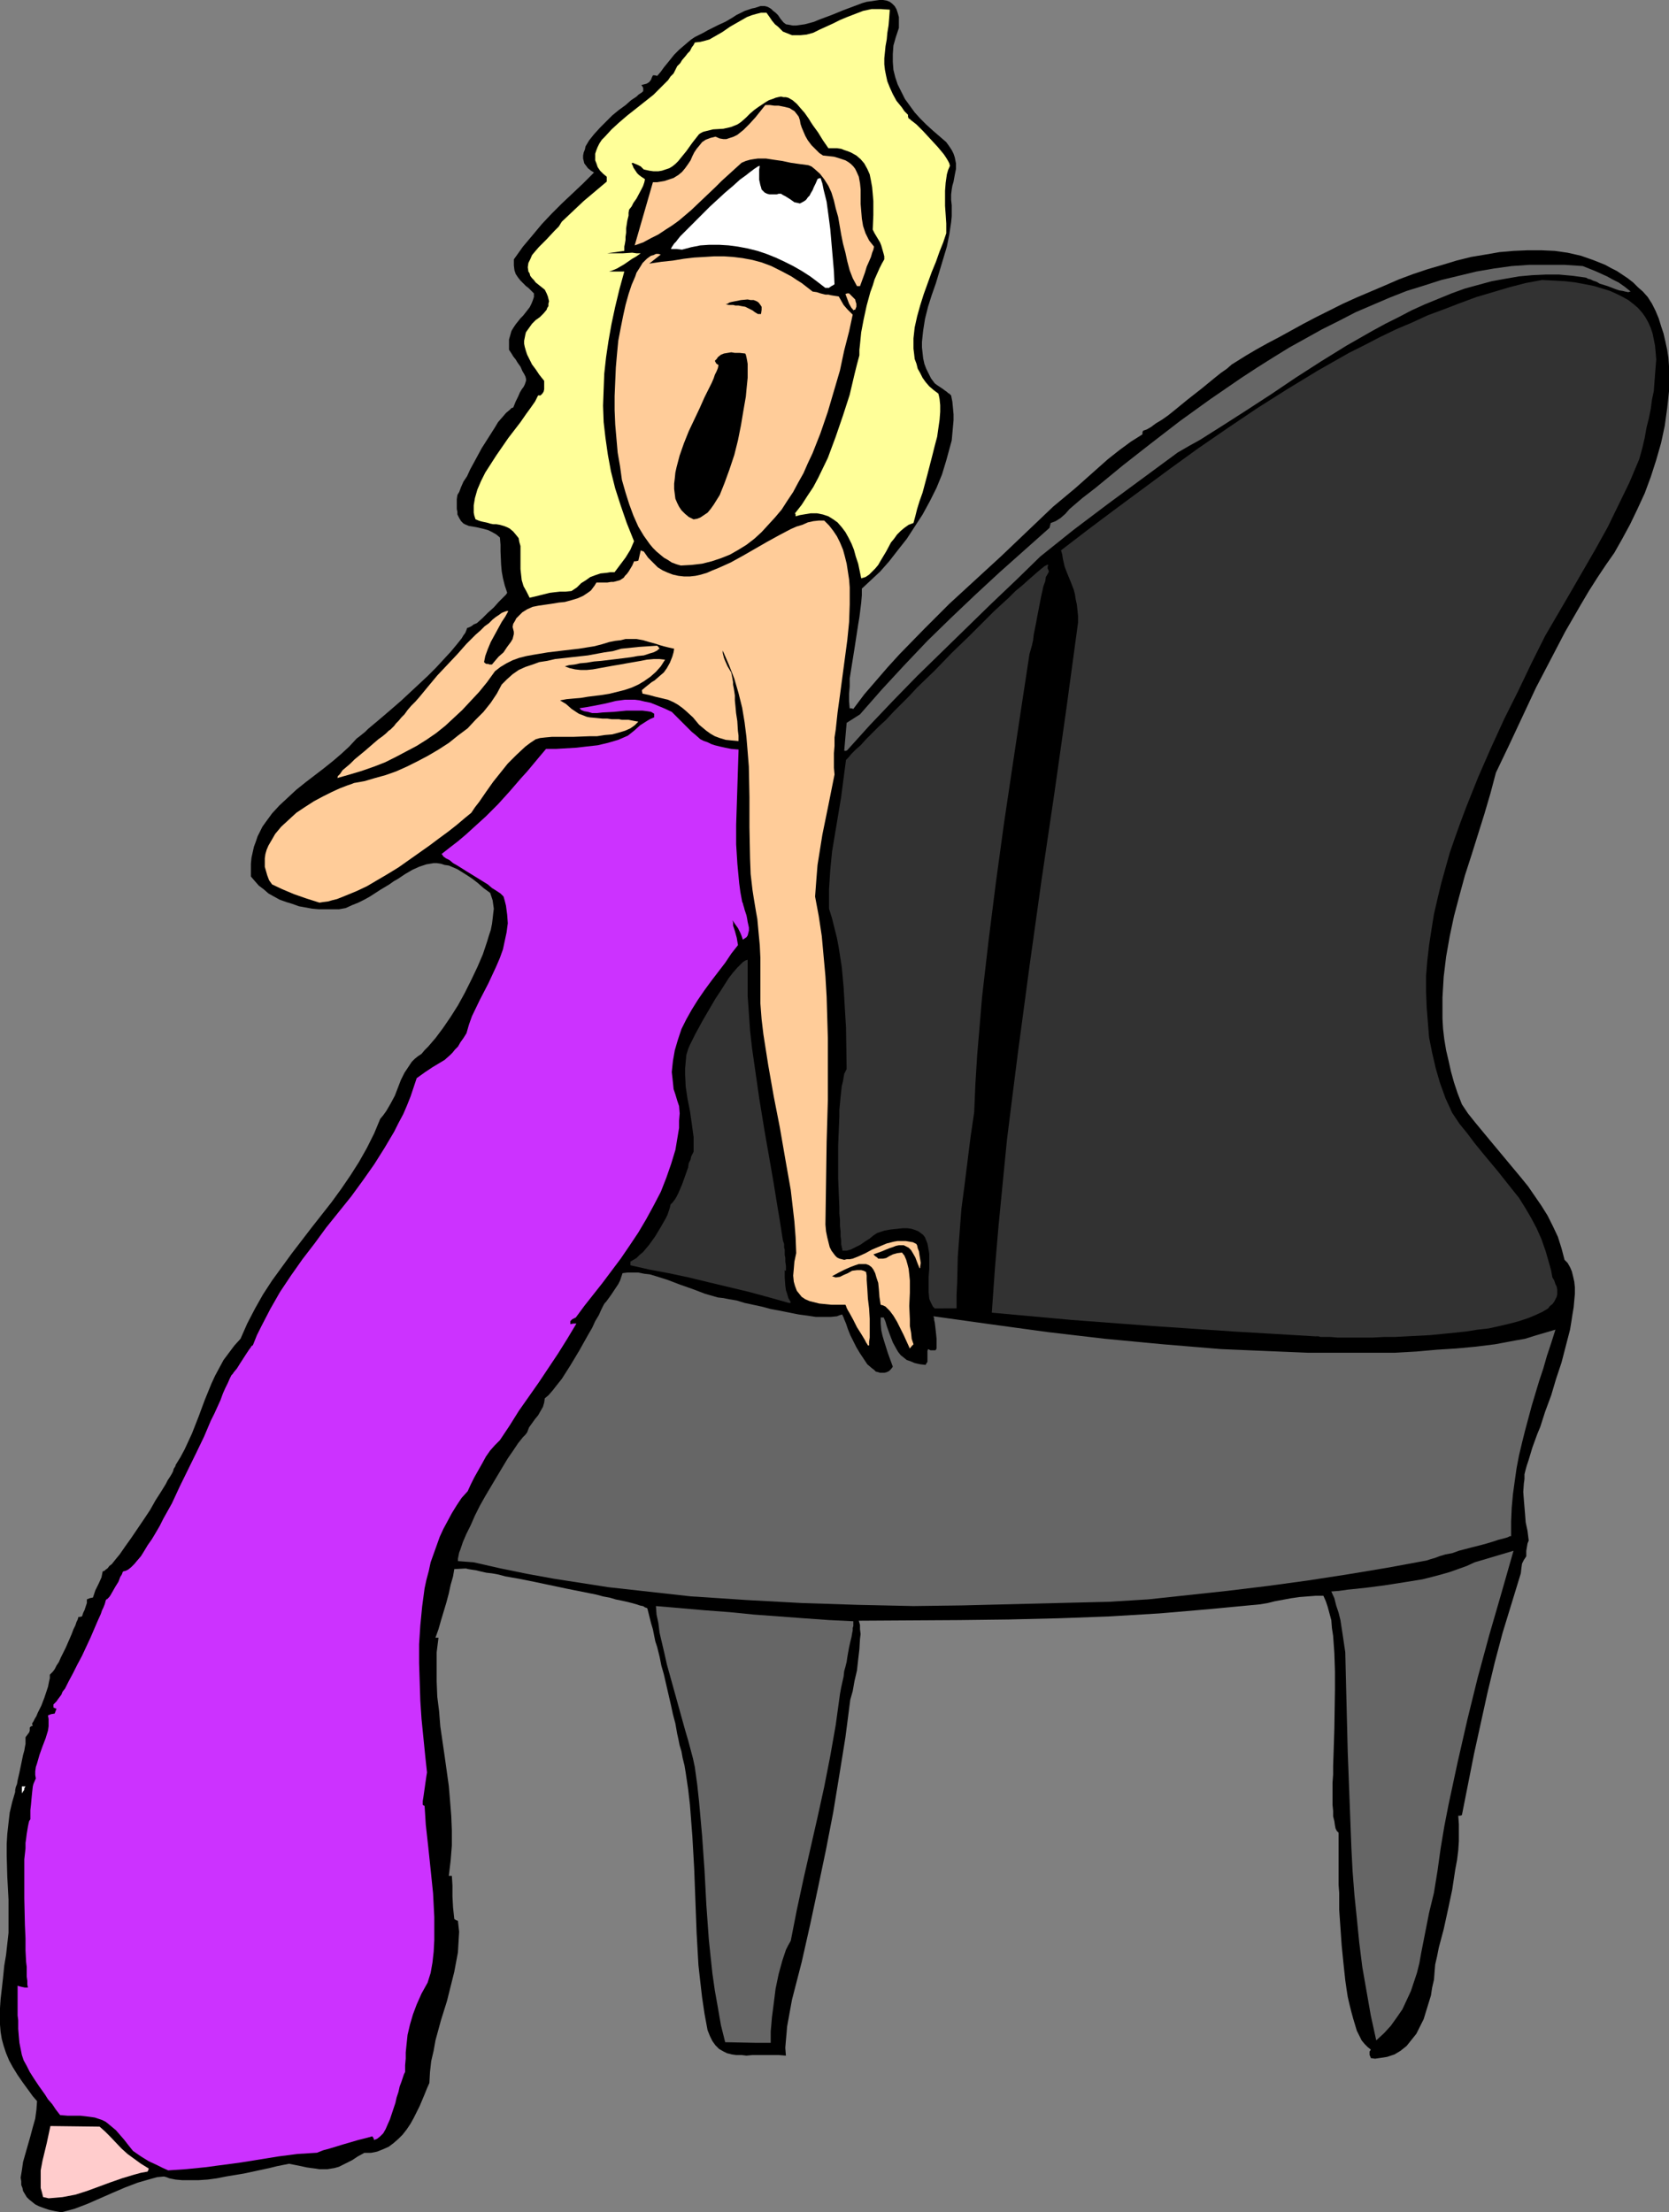
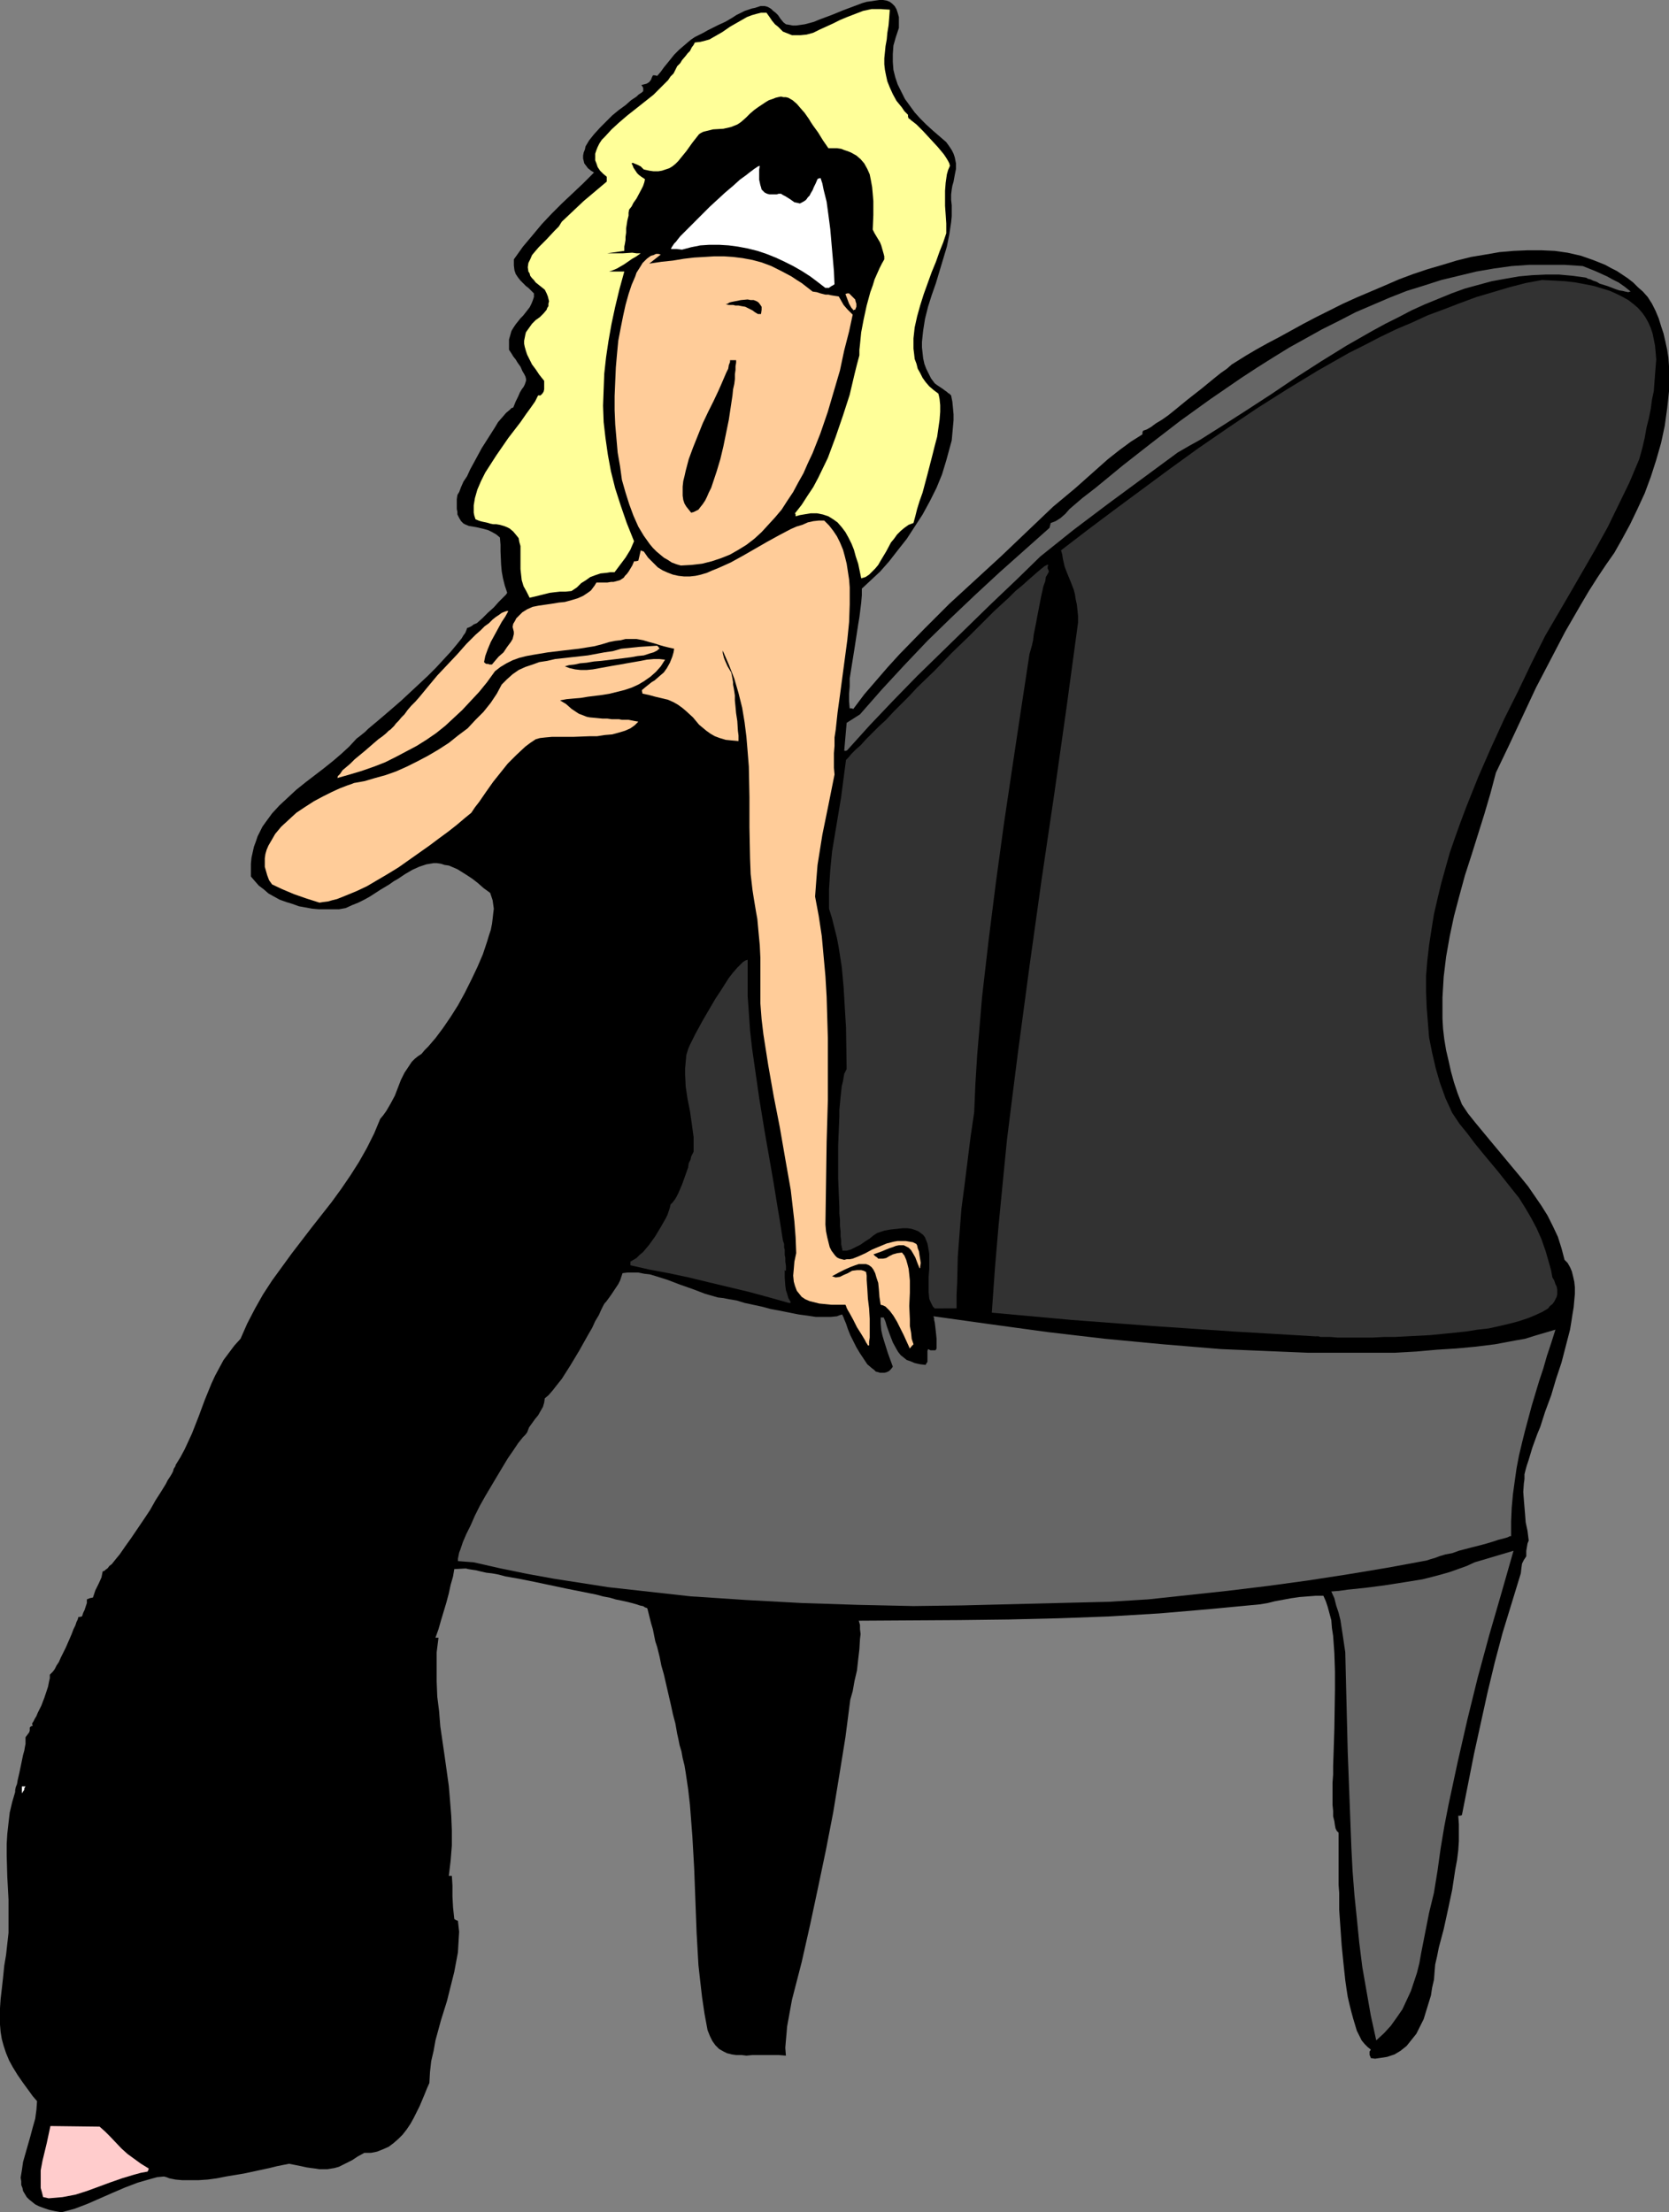
<svg xmlns="http://www.w3.org/2000/svg" xmlns:ns1="http://sodipodi.sourceforge.net/DTD/sodipodi-0.dtd" xmlns:ns2="http://www.inkscape.org/namespaces/inkscape" version="1.0" width="117.485mm" height="155.711mm" id="svg24" ns1:docname="Singer 64.wmf">
  <rect width="100%" height="100%" fill="#808080" stroke="none" />
  <ns1:namedview id="namedview24" pagecolor="#ffffff" bordercolor="#000000" borderopacity="0.25" ns2:showpageshadow="2" ns2:pageopacity="0.0" ns2:pagecheckerboard="0" ns2:deskcolor="#d1d1d1" ns2:document-units="mm" />
  <defs id="defs1">
    <pattern id="WMFhbasepattern" patternUnits="userSpaceOnUse" width="6" height="6" x="0" y="0" />
  </defs>
  <path style="fill:#000000;fill-opacity:1;fill-rule:evenodd;stroke:none" d="m 16.32,588.515 -1.777,-0.323 -1.454,-0.323 -1.454,-0.485 -1.293,-0.485 -0.97,-0.485 -0.808,-0.646 -0.808,-0.646 -0.646,-0.646 -0.485,-0.808 -0.485,-0.808 -0.162,-0.808 -0.323,-0.808 v -0.97 l -0.162,-0.97 0.323,-1.939 0.323,-2.262 0.646,-2.262 1.293,-4.525 0.646,-2.424 0.646,-2.262 0.323,-2.424 L 9.857,558.944 8.726,557.651 7.918,556.52 6.14,554.096 4.686,551.995 3.393,549.895 2.424,548.117 1.616,546.178 0.97,544.239 0.485,542.461 0.162,540.522 0,538.583 v -2.101 -2.262 l 0.162,-2.424 0.323,-2.747 0.323,-2.909 0.323,-3.232 0.485,-2.909 0.323,-2.909 0.323,-2.909 v -3.07 -5.817 l -0.323,-5.979 -0.162,-5.817 v -2.909 l 0.162,-2.747 0.323,-2.909 0.323,-2.747 0.646,-2.747 0.808,-2.747 v -0.485 l 0.162,-0.808 0.323,-0.808 0.162,-0.97 0.485,-2.101 0.97,-4.686 0.323,-1.131 0.162,-0.97 0.162,-0.808 v -0.808 -0.646 -0.323 l 0.485,-0.646 0.485,-0.646 0.162,-0.485 v -0.808 l 0.323,-0.323 0.485,-0.162 -0.162,-0.323 v -0.323 0 l 0.323,-0.485 0.323,-0.646 0.485,-0.808 0.323,-0.808 0.97,-1.939 0.808,-2.101 0.646,-1.939 0.323,-0.97 0.162,-0.808 0.162,-0.808 0.162,-0.646 v -0.646 -0.323 l 0.323,-0.323 0.485,-0.485 0.485,-0.646 0.485,-0.97 0.646,-0.97 0.485,-1.131 1.293,-2.585 1.131,-2.585 0.485,-1.131 0.485,-1.293 0.485,-0.97 0.323,-0.97 0.323,-0.646 0.162,-0.646 h 0.323 l 0.646,-0.162 0.323,-0.97 0.323,-0.646 0.162,-0.485 0.162,-0.485 0.323,-0.97 v -0.323 -0.646 l 0.808,-0.323 0.808,-0.162 0.323,-0.97 0.323,-0.97 0.808,-1.616 0.808,-1.778 0.162,-0.808 0.162,-0.808 0.485,-0.162 0.323,-0.323 0.485,-0.323 0.485,-0.646 0.646,-0.485 0.646,-0.808 0.646,-0.808 0.808,-0.97 1.454,-2.101 1.616,-2.262 3.393,-5.009 1.616,-2.424 1.454,-2.585 1.454,-2.262 1.293,-2.101 0.485,-0.97 0.646,-0.97 0.485,-0.808 0.323,-0.646 0.162,-0.646 0.323,-0.485 0.162,-0.323 v -0.162 l 1.293,-2.101 1.131,-2.101 1.939,-4.201 1.777,-4.525 1.616,-4.363 1.777,-4.363 0.97,-2.101 1.131,-2.101 1.131,-2.101 1.454,-1.939 1.454,-1.939 1.616,-1.778 1.777,-4.04 2.101,-4.04 2.101,-3.717 2.424,-3.717 2.585,-3.555 2.585,-3.555 5.332,-6.948 5.332,-6.787 2.585,-3.555 2.424,-3.555 2.262,-3.555 2.101,-3.717 1.939,-3.878 1.616,-3.878 0.808,-0.97 0.808,-1.131 1.131,-1.939 1.131,-2.101 1.616,-4.201 0.97,-1.939 1.293,-1.939 0.646,-0.97 0.808,-0.808 0.808,-0.646 0.97,-0.646 0.808,-0.97 0.97,-0.97 0.97,-1.131 0.97,-1.131 1.939,-2.585 2.101,-3.07 1.939,-3.07 1.777,-3.232 1.777,-3.555 1.616,-3.393 1.454,-3.393 1.131,-3.393 0.485,-1.616 0.485,-1.454 0.323,-1.616 0.162,-1.293 0.162,-1.454 0.162,-1.293 -0.162,-1.131 -0.162,-1.131 -0.323,-0.97 -0.323,-0.97 -1.777,-1.293 -1.454,-1.293 -1.454,-1.131 -1.454,-0.97 -1.293,-0.808 -1.293,-0.808 -1.131,-0.485 -1.131,-0.485 -1.131,-0.162 -0.97,-0.323 -1.131,-0.162 h -0.808 l -0.97,0.162 -0.97,0.162 -1.939,0.646 -1.777,0.808 -1.939,1.131 -1.939,1.293 -1.131,0.646 -1.131,0.808 -2.424,1.454 -2.747,1.778 -1.454,0.808 -1.616,0.808 -1.616,0.646 -1.777,0.808 -1.777,0.323 h -1.777 -1.777 -1.777 l -1.777,-0.162 -1.777,-0.323 -1.777,-0.323 -1.777,-0.646 -1.616,-0.485 -1.777,-0.646 -1.454,-0.808 -1.454,-0.808 -1.293,-1.131 -1.293,-0.97 -1.131,-1.293 -0.97,-1.131 v -1.778 -1.616 l 0.162,-1.616 0.323,-1.454 0.323,-1.454 0.485,-1.293 0.485,-1.454 0.646,-1.293 0.646,-1.293 0.808,-1.131 1.777,-2.424 1.939,-2.101 2.262,-2.101 2.262,-2.101 2.424,-1.939 4.848,-3.717 2.424,-1.939 2.262,-1.939 2.101,-1.939 1.939,-2.101 0.646,-0.485 0.808,-0.646 0.808,-0.646 0.808,-0.808 1.939,-1.616 2.101,-1.778 2.262,-1.939 2.424,-2.101 4.686,-4.363 2.424,-2.262 2.262,-2.262 1.939,-2.101 1.939,-2.101 0.808,-0.97 0.808,-0.97 0.646,-0.808 0.646,-0.808 0.485,-0.808 0.485,-0.646 0.323,-0.808 0.162,-0.485 0.485,-0.162 0.646,-0.323 0.646,-0.485 0.808,-0.323 1.454,-1.293 1.454,-1.454 1.616,-1.454 1.293,-1.454 1.293,-1.293 0.646,-0.646 0.323,-0.485 -0.646,-1.939 -0.485,-1.939 -0.323,-1.778 -0.162,-1.778 -0.162,-3.555 v -1.778 l -0.162,-1.939 -0.97,-0.808 -1.131,-0.646 -0.97,-0.485 -1.131,-0.323 -2.101,-0.485 -1.939,-0.323 -0.808,-0.323 -0.646,-0.323 -0.646,-0.646 -0.485,-0.808 -0.485,-0.97 v -0.646 l -0.162,-0.808 v -2.585 l 0.162,-1.131 0.485,-0.808 0.485,-1.293 0.646,-1.454 0.97,-1.454 0.808,-1.778 0.97,-1.778 2.101,-3.878 2.262,-3.555 1.131,-1.778 0.97,-1.616 1.131,-1.293 0.97,-1.131 0.97,-0.808 0.485,-0.485 0.485,-0.162 0.646,-1.616 0.646,-1.293 0.485,-1.131 0.485,-0.808 0.485,-0.646 0.323,-0.646 0.162,-0.485 0.162,-0.485 v -0.485 l -0.162,-0.646 -0.323,-0.646 -0.485,-0.808 -0.485,-1.131 -0.808,-1.131 -0.485,-0.808 -0.646,-0.808 -0.485,-0.808 -0.646,-0.97 v -1.454 -1.293 l 0.323,-1.131 0.323,-1.131 0.485,-0.808 0.646,-0.97 1.293,-1.616 0.646,-0.646 0.646,-0.808 1.131,-1.454 0.485,-0.97 0.323,-0.808 0.323,-0.97 V 78.049 l -0.808,-0.808 -0.646,-0.646 -0.646,-0.485 -0.485,-0.485 -0.97,-0.97 -0.646,-0.808 -0.646,-0.97 -0.323,-0.97 -0.162,-1.293 v -0.808 -0.808 l 2.424,-3.393 2.585,-3.07 2.424,-2.909 2.585,-2.747 2.747,-2.747 2.747,-2.585 2.909,-2.747 2.909,-2.909 -0.808,-0.485 -0.808,-0.646 -0.485,-0.646 -0.485,-0.646 -0.162,-0.646 -0.162,-0.646 v -0.808 l 0.162,-0.808 0.323,-0.808 0.162,-0.808 0.485,-0.808 0.485,-0.808 1.293,-1.616 1.616,-1.778 1.616,-1.616 1.616,-1.616 1.777,-1.454 1.777,-1.293 1.454,-1.293 1.454,-0.97 0.485,-0.485 0.485,-0.323 0.485,-0.323 0.323,-0.323 v -0.485 -0.323 l -0.162,-0.323 -0.323,-0.485 0.646,-0.162 0.646,-0.162 0.323,-0.162 0.485,-0.323 0.485,-0.646 0.162,-0.485 0.323,-0.646 h 0.485 l 0.646,0.162 0.97,-1.131 0.808,-1.131 1.454,-1.778 1.293,-1.616 1.293,-1.293 1.131,-0.97 1.131,-0.97 0.97,-0.808 0.97,-0.646 2.262,-1.131 1.131,-0.646 1.293,-0.646 1.616,-0.808 1.777,-0.808 1.939,-1.131 0.97,-0.646 1.293,-0.646 0.97,-0.485 0.97,-0.323 0.97,-0.323 0.808,-0.162 1.454,-0.485 h 0.485 0.646 l 0.646,0.162 0.646,0.323 0.485,0.323 0.485,0.485 0.646,0.485 0.646,0.646 0.646,0.97 0.808,0.97 0.646,0.485 0.97,0.162 0.808,0.162 h 0.97 l 1.131,-0.162 1.131,-0.162 2.424,-0.646 1.131,-0.485 1.293,-0.485 2.585,-0.97 2.747,-1.131 2.585,-0.97 2.585,-0.97 1.131,-0.323 1.293,-0.162 0.97,-0.162 L 233.976,0 h 0.97 l 0.97,0.162 0.808,0.323 0.646,0.485 0.646,0.646 0.485,0.808 0.323,0.97 0.323,1.131 v 1.293 1.616 l -0.808,2.424 -0.646,2.262 -0.162,2.262 v 2.101 l 0.162,2.101 0.485,1.939 0.646,1.939 0.97,1.939 0.97,1.939 1.293,1.778 1.293,1.778 1.454,1.616 1.616,1.616 1.777,1.616 3.555,3.07 0.808,1.131 0.646,0.97 0.485,0.97 0.323,0.97 0.162,0.808 0.162,0.808 v 1.454 l -0.162,0.808 -0.162,0.808 -0.323,1.778 -0.323,1.131 -0.162,0.97 -0.162,1.293 v 1.454 l 0.162,1.454 v 1.454 1.454 l -0.162,1.616 -0.485,3.232 -0.646,3.232 -0.97,3.232 -1.939,6.464 -1.131,3.232 -0.97,3.07 -0.808,3.232 -0.485,3.07 -0.162,1.454 -0.162,1.616 v 1.454 l 0.162,1.454 0.162,1.454 0.323,1.454 0.485,1.293 0.646,1.293 0.646,1.293 0.97,1.293 0.646,0.485 0.485,0.323 0.97,0.646 0.646,0.485 0.485,0.323 0.323,0.323 0.323,0.162 0.485,0.485 0.323,1.616 0.162,1.616 0.162,1.778 v 1.616 l -0.162,1.778 -0.162,1.778 -0.162,1.778 -0.485,1.778 -0.97,3.555 -1.131,3.717 -1.454,3.555 -1.777,3.555 -1.939,3.555 -2.101,3.232 -2.101,3.232 -2.424,3.07 -2.262,2.909 -2.424,2.747 -2.424,2.262 -2.424,2.262 v 1.778 l -0.162,1.939 -0.485,3.878 -0.323,1.939 -0.323,2.101 -0.646,4.201 -0.646,4.04 -0.646,4.04 v 2.101 l -0.162,1.939 v 1.939 l 0.162,1.939 h 0.485 l 0.485,0.162 2.909,-3.878 3.07,-3.555 3.07,-3.555 3.232,-3.555 6.625,-6.787 6.625,-6.625 13.896,-12.766 6.948,-6.625 6.787,-6.464 2.909,-2.424 2.909,-2.424 5.817,-5.171 2.909,-2.585 3.07,-2.424 3.07,-2.262 3.07,-1.939 v -0.485 l 0.162,-0.485 0.485,-0.162 0.485,-0.162 1.131,-0.646 1.293,-0.97 1.616,-0.97 1.616,-1.131 1.616,-1.293 3.555,-2.909 3.716,-2.909 3.555,-2.909 1.616,-1.293 1.616,-1.131 1.293,-1.131 1.293,-0.808 2.585,-1.616 2.747,-1.616 2.909,-1.616 3.07,-1.616 3.232,-1.778 3.232,-1.778 3.393,-1.778 3.555,-1.778 3.555,-1.778 3.555,-1.616 7.595,-3.232 3.716,-1.616 3.878,-1.454 3.878,-1.293 3.878,-1.131 3.716,-1.131 3.878,-0.97 3.878,-0.646 3.716,-0.646 3.716,-0.323 3.716,-0.162 h 3.716 l 3.555,0.162 3.393,0.485 3.555,0.808 3.232,1.131 1.616,0.646 1.616,0.646 1.454,0.808 1.616,0.808 1.454,0.97 1.454,0.97 1.454,1.131 1.293,1.293 1.293,1.131 1.293,1.454 1.131,1.778 0.97,1.939 0.808,1.939 0.646,2.101 0.646,1.939 0.485,2.101 0.485,2.262 0.323,2.101 0.162,2.262 v 2.101 2.262 2.262 l -0.485,4.525 -0.646,4.686 -0.97,4.525 -1.293,4.525 -1.454,4.525 -1.616,4.363 -1.939,4.201 -1.939,4.04 -2.101,3.878 -2.101,3.717 -2.262,3.232 -2.262,3.393 -2.262,3.555 -2.101,3.555 -4.201,7.272 -3.878,7.433 -3.878,7.433 -3.555,7.595 -3.555,7.595 -3.555,7.433 -1.454,5.494 -1.616,5.494 -3.393,10.827 -1.777,5.494 -1.454,5.333 -1.454,5.494 -1.131,5.332 -0.97,5.494 -0.646,5.333 -0.162,2.747 -0.162,2.747 v 2.909 2.747 l 0.162,2.747 0.323,2.747 0.485,2.909 0.646,2.747 0.646,2.909 0.808,2.909 0.97,2.909 1.131,2.909 1.616,2.424 1.939,2.424 3.878,4.686 4.04,4.848 4.04,4.848 2.101,2.585 1.777,2.585 1.777,2.585 1.616,2.585 1.454,2.909 1.293,2.747 0.97,3.07 0.808,3.07 0.808,0.808 0.646,1.131 0.485,1.131 0.323,1.293 0.323,1.454 0.162,1.454 v 1.778 l -0.162,1.778 -0.162,1.778 -0.323,1.939 -0.323,2.101 -0.323,1.939 -1.131,4.363 -1.131,4.363 -1.454,4.363 -1.293,4.363 -1.616,4.363 -1.293,4.04 -0.808,1.939 -0.646,1.778 -0.646,1.778 -0.485,1.616 -0.485,1.616 -0.485,1.454 -0.323,1.131 -0.323,1.293 v 1.293 l -0.162,1.131 -0.162,2.262 0.162,2.101 0.162,1.939 0.162,1.939 0.162,2.101 0.485,2.262 0.162,1.293 0.162,1.293 -0.323,0.808 -0.162,0.97 -0.162,0.97 v 1.454 l -0.323,0.485 -0.323,0.485 -0.485,0.97 -0.162,1.131 -0.162,1.454 -2.424,7.918 -2.424,7.918 -2.101,7.918 -1.939,8.08 -1.777,8.08 -1.777,8.08 -3.232,16.321 -0.485,0.162 h -0.485 l 0.162,2.262 v 2.101 2.424 l -0.162,2.424 -0.323,2.585 -0.485,2.585 -0.808,5.333 -1.131,5.332 -1.131,5.171 -0.646,2.424 -0.646,2.424 -0.485,2.424 -0.485,2.101 -0.162,1.939 -0.162,2.101 -0.485,2.101 -0.323,2.101 -0.646,2.101 -0.646,2.101 -0.646,2.101 -0.97,1.939 -0.97,1.939 -1.293,1.616 -1.293,1.616 -1.616,1.293 -0.808,0.485 -0.808,0.485 -0.97,0.323 -0.97,0.323 -0.97,0.162 -1.131,0.162 -1.131,0.162 -1.131,-0.162 -0.162,-0.485 -0.162,-0.323 v -0.485 -0.162 -0.323 l 0.162,-0.162 0.162,-0.323 -0.808,-0.646 -0.808,-0.808 -0.808,-0.97 -0.646,-1.293 -0.646,-1.293 -0.485,-1.616 -0.485,-1.616 -0.485,-1.778 -0.485,-1.939 -0.485,-2.101 -0.323,-2.101 -0.323,-2.262 -0.485,-4.525 -0.485,-4.848 -0.323,-4.686 -0.323,-4.686 v -4.525 l -0.162,-2.101 v -2.101 -1.939 -1.939 -7.918 l -0.485,-0.485 -0.323,-0.646 -0.162,-0.808 -0.162,-1.131 -0.323,-1.293 v -1.454 l -0.162,-1.616 v -5.817 l 0.162,-2.262 v -2.262 l 0.162,-4.686 0.162,-5.171 0.162,-10.342 v -5.009 l -0.162,-4.848 -0.162,-2.262 -0.162,-2.262 -0.323,-2.101 -0.162,-2.101 -0.485,-1.778 -0.485,-1.778 -0.485,-1.454 -0.646,-1.454 h -2.101 l -2.101,0.162 -2.101,0.162 -2.262,0.323 -4.363,0.808 -1.939,0.485 -1.939,0.323 -6.787,0.646 -6.787,0.646 -13.25,1.131 -13.412,0.808 -13.25,0.485 -13.412,0.323 -13.25,0.162 -26.662,0.162 0.323,1.131 v 1.131 l 0.162,1.293 -0.162,1.293 -0.162,2.747 -0.323,2.747 -0.323,2.909 -0.646,2.747 -0.485,2.747 -0.646,2.262 -1.293,10.019 -1.616,10.019 -1.616,9.857 -1.939,10.019 -2.101,10.019 -2.101,9.857 -2.262,10.019 -2.585,10.019 -0.646,3.555 -0.646,3.555 -0.162,1.939 -0.162,1.778 -0.162,1.939 0.162,2.101 -1.939,-0.162 h -1.939 -1.777 -1.616 -1.616 l -1.616,0.162 -1.293,-0.162 h -1.454 l -1.131,-0.162 -1.293,-0.323 -0.97,-0.485 -1.131,-0.646 -0.97,-0.97 -0.808,-1.131 -0.646,-1.293 -0.646,-1.616 -0.808,-4.363 -0.646,-4.363 -0.485,-4.201 -0.485,-4.363 -0.485,-8.564 -0.646,-17.129 -0.485,-8.564 -0.323,-4.201 -0.323,-4.201 -0.485,-4.201 -0.646,-4.363 -0.323,-1.939 -0.485,-1.939 -0.323,-1.778 -0.485,-1.616 -0.323,-1.616 -0.323,-1.454 -0.485,-2.747 -0.646,-2.424 -0.485,-2.262 -0.97,-4.201 -0.97,-4.201 -0.646,-2.262 -0.485,-2.424 -0.646,-2.585 -0.485,-1.454 -0.323,-1.616 -0.323,-1.616 -0.485,-1.616 -0.485,-1.939 -0.485,-1.939 -0.162,-0.162 -0.485,-0.162 -0.485,-0.323 -0.808,-0.162 -0.97,-0.323 -1.131,-0.323 -1.293,-0.323 -1.454,-0.323 -1.616,-0.323 -1.616,-0.485 -1.777,-0.323 -1.777,-0.485 -4.04,-0.808 -4.04,-0.808 -8.402,-1.778 -4.04,-0.808 -3.716,-0.646 -1.777,-0.485 -1.777,-0.323 -1.454,-0.162 -1.454,-0.323 -1.293,-0.323 -1.131,-0.162 -0.97,-0.162 -0.646,-0.162 -3.07,0.162 -0.323,1.939 -0.646,2.262 -0.485,2.262 -0.646,2.424 -1.454,4.848 -0.646,2.262 -0.808,2.262 h 0.808 l -0.485,3.878 v 3.878 3.878 l 0.162,4.04 0.485,3.878 0.323,4.04 1.131,7.756 1.131,8.08 0.323,3.878 0.323,4.04 0.162,3.878 v 4.04 l -0.323,4.04 -0.485,4.04 h 0.808 l 0.162,2.585 v 2.909 l 0.162,2.909 0.323,3.07 0.485,0.323 0.485,0.162 0.323,2.909 -0.162,2.747 -0.162,2.747 -0.485,2.585 -0.485,2.585 -0.646,2.585 -1.293,5.171 -1.616,5.171 -1.454,5.333 -0.485,2.747 -0.646,2.747 -0.323,2.909 -0.162,2.909 -0.646,1.454 -0.646,1.616 -1.293,3.07 -1.616,3.232 -0.808,1.454 -0.97,1.454 -1.131,1.454 -1.131,1.131 -1.293,1.131 -1.293,0.97 -1.454,0.646 -1.616,0.646 -1.616,0.323 h -1.777 l -1.777,0.97 -1.454,0.97 -1.293,0.646 -1.293,0.646 -0.97,0.485 -1.131,0.323 -0.97,0.162 -0.97,0.162 h -1.131 -0.97 l -0.97,-0.162 -1.293,-0.162 -1.131,-0.162 -1.454,-0.323 -1.616,-0.323 -1.616,-0.323 -1.616,0.323 -1.616,0.323 -1.939,0.485 -2.262,0.485 -2.262,0.485 -2.262,0.485 -4.848,0.808 -2.424,0.485 -2.424,0.323 -2.424,0.162 h -2.262 -2.101 l -1.777,-0.162 -1.616,-0.323 -0.808,-0.323 -0.646,-0.162 -1.777,0.162 -1.777,0.485 -3.393,0.97 -3.393,1.293 -3.393,1.454 -6.625,2.909 -3.393,1.293 -1.777,0.485 z" id="path1" />
  <path style="fill:#ffcccc;fill-opacity:1;fill-rule:evenodd;stroke:none" d="m 12.927,584.798 -0.646,-0.162 -0.808,-0.162 -0.323,-1.293 -0.323,-1.131 v -1.131 -1.293 -2.262 l 0.485,-2.585 1.131,-4.686 0.485,-2.262 0.485,-2.262 13.088,0.162 1.454,1.293 1.454,1.454 2.909,3.07 1.616,1.454 1.777,1.293 1.777,1.293 2.101,1.293 -0.162,0.485 -0.162,0.323 -1.777,0.323 -1.777,0.485 -3.232,0.97 -3.232,1.131 -6.14,2.262 -3.07,0.97 -3.393,0.646 -1.777,0.162 z" id="path2" />
-   <path style="fill:#cc32ff;fill-opacity:1;fill-rule:evenodd;stroke:none" d="m 44.759,577.365 -1.454,-0.646 -1.293,-0.646 -2.424,-1.131 -2.101,-1.293 -2.101,-1.454 -1.293,-1.616 -1.131,-1.454 -1.131,-1.293 -0.97,-1.131 -0.97,-0.808 -0.97,-0.808 -0.808,-0.646 -0.97,-0.485 -0.97,-0.323 -0.97,-0.323 -1.131,-0.162 -1.293,-0.162 -1.454,-0.162 H 19.713 17.936 l -1.939,-0.162 -1.131,-1.454 -0.97,-1.454 -1.131,-1.293 -0.808,-1.293 -0.808,-1.131 -0.808,-1.131 -0.646,-0.97 -0.646,-0.97 -1.131,-1.778 -0.808,-1.616 -0.808,-1.454 -0.485,-1.454 -0.323,-1.616 -0.323,-1.616 -0.162,-1.778 -0.162,-1.939 v -2.262 L 4.686,536.159 v -4.363 -1.616 -1.939 l 0.485,0.162 0.646,0.162 0.808,0.162 H 7.433 L 7.271,527.918 v -0.97 L 7.11,525.817 v -1.293 -1.293 l -0.162,-1.293 -0.162,-3.07 v -3.232 l -0.162,-3.555 -0.162,-7.11 v -3.555 -3.555 -3.232 l 0.323,-2.909 v -1.454 l 0.162,-1.131 0.162,-1.293 0.162,-0.97 0.162,-0.97 0.162,-0.808 0.162,-0.646 0.323,-0.485 v -0.485 -0.485 -1.454 l 0.162,-1.454 0.162,-1.778 0.162,-1.616 0.162,-1.454 0.162,-0.646 0.485,-1.131 0.162,-0.323 -0.162,-0.97 v -0.97 l 0.162,-1.131 0.323,-0.97 0.646,-2.262 0.808,-2.262 0.808,-2.101 0.646,-2.101 0.162,-1.131 v -0.97 -0.97 l -0.162,-0.97 0.808,-0.323 0.97,-0.162 0.485,-1.293 -0.485,-0.162 -0.323,-0.162 v -0.808 l 0.162,-0.162 0.323,-0.323 0.323,-0.323 0.323,-0.485 0.485,-0.646 0.485,-0.646 0.323,-0.808 0.646,-0.808 0.97,-1.939 1.131,-2.101 1.131,-2.262 1.293,-2.424 2.262,-4.848 0.97,-2.262 0.97,-2.262 0.808,-1.778 0.323,-0.97 0.323,-0.646 0.323,-0.808 0.162,-0.485 0.162,-0.646 0.162,-0.323 h 0.162 l 0.323,-0.323 0.323,-0.323 0.323,-0.485 0.646,-1.131 0.646,-1.131 0.808,-1.293 0.485,-1.293 0.323,-0.485 0.162,-0.323 0.162,-0.485 0.162,-0.162 0.646,-0.162 0.646,-0.323 0.808,-0.646 0.808,-0.808 0.808,-0.97 0.97,-1.131 0.808,-1.293 0.97,-1.616 1.131,-1.616 0.97,-1.616 1.131,-1.939 0.97,-1.939 2.262,-4.04 2.101,-4.525 4.363,-8.888 2.101,-4.363 1.777,-4.201 0.97,-1.939 0.808,-1.778 0.808,-1.778 0.646,-1.778 0.646,-1.454 0.323,-0.646 0.323,-0.646 0.485,-1.131 0.485,-0.97 0.323,-0.323 0.323,-0.485 0.808,-0.97 0.808,-1.293 1.777,-2.747 0.646,-0.97 0.485,-0.646 0.162,-0.323 0.323,-0.162 0.162,-0.323 0.97,-2.424 1.131,-2.262 2.424,-4.686 2.585,-4.525 2.909,-4.363 3.07,-4.363 3.232,-4.201 3.07,-4.201 6.625,-8.241 3.07,-4.201 3.07,-4.363 2.747,-4.363 2.585,-4.363 1.131,-2.262 1.293,-2.424 0.97,-2.262 0.97,-2.424 0.808,-2.424 0.808,-2.424 1.131,-0.808 1.131,-0.808 0.97,-0.646 0.97,-0.646 0.808,-0.485 0.808,-0.485 1.616,-0.97 1.454,-1.293 0.646,-0.646 0.646,-0.808 0.808,-0.808 0.646,-1.131 0.808,-1.131 0.808,-1.293 0.646,-2.262 0.808,-2.262 2.101,-4.363 2.262,-4.363 2.101,-4.525 0.97,-2.262 0.808,-2.262 0.485,-2.262 0.485,-2.262 0.323,-2.424 -0.162,-2.262 -0.323,-2.424 -0.323,-1.293 -0.323,-1.131 -0.808,-0.808 -0.97,-0.646 -1.293,-0.808 -1.131,-0.97 -5.494,-3.393 -1.293,-0.808 -1.293,-0.808 -1.131,-0.646 -0.97,-0.808 -0.97,-0.485 -0.646,-0.485 -0.323,-0.485 -0.162,-0.162 2.262,-1.778 2.101,-1.616 2.101,-1.778 1.777,-1.616 3.555,-3.232 3.232,-3.232 3.07,-3.393 3.07,-3.555 1.616,-1.778 1.616,-1.939 1.616,-1.939 1.777,-2.101 h 2.585 l 2.747,-0.162 2.747,-0.162 2.747,-0.323 2.909,-0.323 2.747,-0.646 2.747,-0.808 2.585,-1.131 1.616,-1.293 1.616,-1.454 1.777,-1.131 0.808,-0.485 1.131,-0.485 v -0.97 l -0.808,-0.485 -0.97,-0.162 -1.293,-0.162 h -1.293 -1.454 -1.616 l -3.232,0.323 -3.07,0.162 -1.454,0.162 h -1.293 l -1.131,-0.323 -0.97,-0.162 -0.808,-0.323 -0.485,-0.485 2.101,-0.323 1.777,-0.323 1.616,-0.323 1.616,-0.323 2.585,-0.646 2.424,-0.323 h 1.293 1.293 l 1.293,0.162 1.293,0.323 1.616,0.323 1.616,0.646 1.939,0.808 2.101,0.97 1.293,1.293 1.131,1.131 1.131,1.131 0.808,0.808 0.97,0.97 0.808,0.646 1.454,1.293 0.97,0.485 0.97,0.323 0.97,0.485 0.97,0.323 1.293,0.323 1.454,0.323 1.616,0.323 1.939,0.162 -0.162,5.009 -0.162,5.009 -0.323,10.019 v 5.171 l 0.323,5.171 0.485,5.171 0.323,2.424 0.485,2.585 0.162,0.323 0.162,0.646 0.162,0.485 0.162,0.646 0.485,1.454 0.162,0.808 0.162,0.97 0.323,1.454 v 0.808 l -0.162,0.646 -0.162,0.646 -0.323,0.485 -0.485,0.323 -0.485,0.323 -0.323,-0.97 -0.323,-0.808 -0.646,-1.293 -0.808,-1.131 -0.646,-0.97 0.162,0.646 v 0.808 l 0.485,1.454 0.485,1.778 0.162,0.97 0.162,0.97 -1.777,2.262 -1.616,2.424 -3.716,4.848 -1.777,2.424 -1.777,2.585 -1.616,2.585 -1.454,2.585 -1.293,2.585 -0.97,2.909 -0.808,2.747 -0.485,2.747 -0.162,1.454 -0.162,1.616 0.162,1.454 0.162,1.454 0.162,1.616 0.485,1.454 0.485,1.616 0.485,1.454 0.162,1.939 -0.162,1.939 v 1.939 l -0.323,1.939 -0.646,3.878 -1.131,3.717 -1.293,3.717 -1.454,3.717 -1.939,3.717 -1.939,3.555 -2.101,3.555 -2.262,3.393 -2.424,3.555 -2.424,3.232 -2.424,3.232 -2.424,3.07 -2.424,3.07 -2.262,3.07 -0.646,0.323 -0.323,0.162 -0.162,0.162 -0.162,0.162 -0.162,0.162 v 0.323 0.485 l 0.808,-0.162 h 0.808 l -2.424,4.04 -2.424,3.878 -5.171,7.756 -5.332,7.595 -2.424,3.878 -2.585,3.878 -1.293,1.293 -1.293,1.454 -1.131,1.616 -0.97,1.778 -2.101,3.717 -0.97,1.939 -0.808,1.778 -1.616,1.778 -1.293,1.939 -1.293,2.101 -1.131,2.101 -1.131,2.101 -0.97,2.101 -0.808,2.262 -1.616,4.525 -0.485,2.262 -0.646,2.424 -0.485,2.262 -0.646,4.848 -0.485,5.009 -0.323,5.009 v 5.009 l 0.162,5.009 0.162,5.009 0.323,4.848 0.485,4.848 0.485,4.848 0.485,4.525 -0.162,0.97 -0.162,1.131 -0.323,2.262 -0.323,2.262 -0.162,0.97 v 0.97 l 0.162,0.162 0.323,0.162 0.162,2.424 0.162,2.585 0.323,2.909 0.323,2.909 0.646,6.14 0.646,6.302 0.323,6.302 v 3.07 3.07 l -0.162,3.07 -0.323,2.909 -0.485,2.747 -0.808,2.585 -0.808,1.454 -0.808,1.454 -1.293,2.909 -0.97,2.585 -0.808,2.747 -0.646,2.747 -0.323,3.07 -0.162,1.616 v 1.616 l -0.162,1.778 v 1.778 l -0.323,0.646 -0.323,0.97 -0.323,0.97 -0.485,1.293 -0.323,1.454 -0.485,1.454 -0.323,1.454 -0.485,1.454 -0.97,2.909 -0.646,1.454 -0.485,1.131 -0.646,1.131 -0.808,0.808 -0.808,0.646 -0.808,0.323 -0.162,-0.485 -0.323,-0.485 -1.777,0.485 -1.939,0.485 -3.878,1.131 -3.716,1.131 -1.777,0.485 -1.616,0.646 -5.171,0.323 -5.009,0.646 -10.018,1.616 -4.848,0.646 -4.848,0.646 -4.848,0.485 z" id="path3" />
-   <path style="fill:#666666;fill-opacity:1;fill-rule:evenodd;stroke:none" d="m 201.012,543.431 -8.079,-0.162 -1.131,-4.525 -0.808,-4.686 -0.808,-4.525 -0.646,-4.525 -0.485,-4.525 -0.485,-4.686 -0.646,-9.049 -0.485,-9.211 -0.646,-9.211 -0.808,-9.049 -0.485,-4.525 -0.646,-4.686 -0.485,-2.262 -0.646,-2.424 -0.646,-2.424 -0.808,-2.747 -1.616,-5.817 -0.808,-2.909 -0.808,-2.909 -1.616,-5.817 -0.646,-2.909 -0.646,-2.747 -0.646,-2.747 -0.323,-2.585 -0.485,-2.262 -0.162,-2.262 13.088,1.131 6.463,0.485 6.463,0.646 13.088,0.97 6.787,0.485 6.625,0.323 v 0.808 0.485 l -0.162,0.485 v 0.646 l -0.162,0.808 -0.162,0.97 -0.323,1.293 -0.323,1.454 -0.323,1.778 -0.162,0.97 -0.162,1.131 -0.323,1.293 -0.323,1.131 -0.162,1.454 -0.323,1.454 -0.323,1.454 -0.323,1.778 -1.131,8.241 -1.454,8.241 -1.616,8.241 -1.777,8.08 -3.716,16.321 -1.777,8.241 -1.616,8.241 -0.646,1.131 -0.646,1.293 -0.485,1.454 -0.485,1.454 -0.485,1.778 -0.485,1.778 -0.808,3.878 -0.485,3.878 -0.485,3.717 -0.162,1.939 -0.162,1.778 v 1.454 1.616 z" id="path4" />
  <path style="fill:#666666;fill-opacity:1;fill-rule:evenodd;stroke:none" d="m 366.152,542.785 -1.454,-6.625 -1.131,-6.464 -1.131,-6.464 -0.808,-6.464 -0.646,-6.464 -0.646,-6.302 -0.485,-6.302 -0.323,-6.302 -0.485,-12.766 -0.485,-12.766 -0.323,-13.089 -0.162,-6.464 -0.162,-6.787 -0.646,-4.363 -0.646,-4.201 -0.485,-1.939 -0.646,-1.939 -0.485,-1.939 -0.808,-1.778 2.101,-0.162 2.262,-0.323 4.686,-0.485 5.009,-0.646 5.171,-0.808 5.009,-0.808 2.585,-0.646 2.424,-0.646 2.262,-0.646 2.262,-0.808 2.262,-0.808 2.101,-0.97 10.341,-3.07 -3.232,11.311 -3.232,11.15 -3.07,11.311 -2.747,11.15 -2.585,11.311 -2.424,11.311 -1.131,5.817 -0.97,5.817 -0.808,5.817 -0.97,5.979 -1.293,5.333 -2.101,10.665 -0.485,2.747 -0.646,2.585 -0.808,2.424 -0.808,2.424 -1.131,2.424 -1.131,2.424 -1.454,2.101 -1.616,2.262 -1.777,1.939 z" id="path5" />
  <path style="fill:#ffffff;fill-opacity:1;fill-rule:evenodd;stroke:none" d="m 5.817,477.017 v -1.778 h 0.97 l -0.323,0.485 v 0.323 l -0.162,0.323 -0.162,0.162 -0.162,0.323 z" id="path6" />
  <path style="fill:#666666;fill-opacity:1;fill-rule:evenodd;stroke:none" d="m 243.024,427.247 -14.866,-0.323 -14.866,-0.485 -14.866,-0.808 -7.271,-0.485 -7.433,-0.485 -7.271,-0.808 -7.271,-0.808 -7.271,-0.808 -7.271,-1.131 -7.271,-1.131 -7.11,-1.293 -7.11,-1.454 -7.11,-1.616 -2.101,-0.162 -2.101,-0.162 v -0.646 l 0.162,-0.808 0.162,-0.808 0.323,-0.808 0.646,-1.939 0.97,-2.262 1.131,-2.262 1.131,-2.585 1.293,-2.585 1.454,-2.585 3.07,-5.171 1.454,-2.424 1.454,-2.424 1.454,-2.101 1.293,-1.939 1.293,-1.616 0.646,-0.646 0.485,-0.646 0.485,-1.293 0.808,-1.131 0.808,-1.131 0.808,-0.97 0.646,-1.131 0.646,-1.131 0.323,-1.131 0.162,-1.131 0.97,-0.808 1.131,-1.293 1.131,-1.454 1.293,-1.616 1.131,-1.778 1.131,-1.778 2.424,-4.04 2.262,-4.04 1.131,-1.939 0.808,-1.778 0.97,-1.616 0.646,-1.454 0.646,-1.293 0.323,-0.485 0.323,-0.323 1.293,-1.778 1.293,-1.939 0.646,-0.97 0.485,-0.97 0.323,-0.97 0.323,-0.97 1.293,-0.162 h 1.454 1.454 l 1.616,0.323 1.454,0.162 1.616,0.485 3.07,0.97 3.393,1.293 3.232,1.131 3.393,1.293 3.393,0.97 1.454,0.162 1.616,0.323 1.939,0.323 2.101,0.646 2.262,0.485 2.262,0.485 2.424,0.646 2.585,0.485 4.848,0.97 2.424,0.323 2.101,0.323 h 2.101 1.939 l 1.616,-0.162 0.808,-0.323 0.646,-0.162 v 0.162 l 0.162,0.323 0.162,0.323 0.162,0.485 0.485,1.131 0.485,1.454 0.646,1.616 0.808,1.616 0.808,1.616 0.97,1.616 0.97,1.454 0.97,1.454 1.131,0.97 0.646,0.485 0.485,0.485 0.646,0.162 0.485,0.162 h 0.646 0.485 l 0.646,-0.162 0.646,-0.323 0.485,-0.485 0.485,-0.646 -0.646,-1.778 -0.646,-1.778 -0.97,-3.07 -0.485,-1.616 -0.323,-1.454 -0.162,-1.778 v -1.616 h 0.808 l 0.485,1.131 0.323,1.131 0.808,2.262 0.808,2.101 0.97,1.778 0.485,0.808 0.646,0.808 0.808,0.646 0.808,0.646 0.97,0.323 1.131,0.485 1.454,0.323 1.454,0.162 0.162,-0.323 0.323,-0.485 v -1.131 -1.293 -0.485 l 0.162,-0.485 0.323,0.162 0.323,0.162 h 0.485 0.808 l 0.162,-0.162 0.162,-0.323 v -0.646 -0.485 -1.454 l -0.162,-1.616 -0.162,-1.454 -0.162,-1.293 -0.162,-0.646 v -0.485 l -0.162,-0.323 v -0.162 l 15.027,2.101 15.351,2.101 15.189,1.778 15.351,1.454 7.756,0.646 7.756,0.646 7.595,0.323 7.756,0.323 7.756,0.323 h 7.756 7.756 7.756 l 5.655,-0.323 5.494,-0.485 5.171,-0.323 5.171,-0.485 5.171,-0.646 5.171,-0.97 2.747,-0.485 2.585,-0.808 2.747,-0.808 2.747,-0.808 -1.131,3.555 -1.131,3.393 -0.97,3.393 -1.131,3.393 -1.939,6.464 -1.777,6.625 -0.808,3.232 -0.808,3.393 -0.646,3.393 -0.485,3.393 -0.485,3.555 -0.323,3.555 -0.162,3.717 v 3.878 h -0.162 -0.162 l -0.323,0.162 -0.323,0.162 -1.131,0.323 -1.293,0.323 -1.454,0.485 -1.616,0.485 -1.777,0.485 -1.939,0.485 -3.716,0.97 -1.777,0.646 -1.777,0.323 -1.616,0.485 -1.293,0.485 -1.131,0.323 -0.97,0.323 -10.503,1.939 -10.665,1.778 -10.503,1.616 -10.665,1.454 -10.665,1.293 -10.503,1.131 -10.503,1.131 -10.503,0.646 -6.625,0.162 -6.625,0.162 -12.927,0.323 -12.927,0.323 z" id="path7" />
  <path style="fill:#ffcc99;fill-opacity:1;fill-rule:evenodd;stroke:none" d="m 242.055,358.732 -0.808,-1.778 -0.808,-1.778 -1.777,-3.555 -0.97,-1.616 -0.485,-0.646 -0.485,-0.646 -0.646,-0.646 -0.485,-0.485 -0.646,-0.323 -0.646,-0.162 -0.323,-2.101 -0.162,-2.101 -0.162,-1.616 -0.485,-1.454 -0.323,-1.131 -0.485,-0.97 -0.485,-0.646 -0.646,-0.485 -0.808,-0.323 h -0.808 -1.131 l -0.97,0.323 -1.293,0.485 -1.454,0.646 -1.616,0.808 -1.777,0.97 0.485,0.162 0.485,0.162 1.131,-0.162 0.97,-0.485 1.131,-0.485 1.131,-0.646 1.293,-0.162 h 0.485 0.646 l 0.646,0.162 0.646,0.323 0.162,0.97 v 1.131 l 0.162,2.262 0.162,2.747 0.323,2.585 0.162,2.747 v 2.585 2.424 l -0.162,1.131 v 0.97 h -0.323 l -0.162,-0.323 -0.323,-0.485 -0.323,-0.646 -0.485,-0.808 -0.485,-0.808 -1.131,-1.778 -0.97,-1.939 -0.97,-1.778 -0.485,-0.808 -0.323,-0.646 -0.162,-0.485 -0.162,-0.323 h -1.939 -1.777 l -1.616,-0.162 -1.616,-0.162 -1.293,-0.323 -1.293,-0.323 -1.131,-0.485 -0.97,-0.646 -0.646,-0.808 -0.646,-0.808 -0.485,-1.293 -0.323,-1.131 -0.162,-1.616 0.162,-1.778 0.162,-1.939 0.485,-2.262 -0.162,-4.201 -0.323,-4.201 -0.485,-4.201 -0.485,-4.201 -1.454,-8.241 -1.454,-8.403 -1.616,-8.241 -1.454,-8.241 -1.293,-8.241 -0.485,-4.04 -0.323,-4.201 v -8.403 -3.717 l -0.162,-3.393 -0.323,-3.393 -0.323,-3.555 -0.323,-1.778 -0.323,-1.939 -0.323,-1.939 -0.323,-2.101 -0.485,-4.201 -0.162,-4.201 -0.162,-8.241 v -8.08 l -0.162,-8.08 -0.323,-4.04 -0.323,-3.878 -0.485,-3.878 -0.646,-3.878 -0.97,-3.878 -1.131,-3.878 -1.454,-3.717 -1.616,-3.717 v 0.646 l 0.162,0.646 0.162,0.646 0.323,0.808 0.646,1.454 0.97,1.616 0.323,1.616 0.162,0.97 v 0.646 l 0.162,0.808 0.162,0.97 0.162,1.131 v 1.293 l 0.162,1.616 0.162,1.778 0.323,2.101 0.162,2.585 0.162,1.293 v 1.454 l -1.777,-0.162 -1.616,-0.162 -1.616,-0.485 -1.293,-0.485 -1.131,-0.646 -1.131,-0.808 -1.939,-1.616 -1.616,-1.939 -1.939,-1.778 -0.97,-0.808 -1.131,-0.808 -1.131,-0.646 -1.454,-0.646 -3.393,-0.808 -1.777,-0.485 -1.616,-0.323 -0.162,-0.646 v -0.323 l 0.97,-0.808 0.808,-0.646 0.808,-0.646 0.808,-0.485 1.293,-1.131 1.131,-0.97 0.808,-1.131 0.808,-1.454 0.323,-0.808 0.323,-0.808 0.323,-1.131 0.162,-0.97 -1.454,-0.323 -1.293,-0.323 -1.131,-0.323 -0.97,-0.323 -1.777,-0.485 -1.616,-0.485 -1.777,-0.323 h -0.808 -1.131 -0.97 l -1.293,0.323 -1.454,0.162 -1.616,0.323 -2.101,0.646 -1.939,0.485 -4.04,0.646 -4.201,0.485 -4.04,0.485 -3.878,0.646 -1.777,0.323 -1.939,0.485 -1.777,0.646 -1.616,0.808 -1.616,0.97 -1.454,1.131 -2.101,2.909 -2.101,2.585 -2.262,2.424 -2.262,2.424 -2.262,2.101 -2.262,2.101 -2.424,1.939 -2.585,1.778 -2.585,1.616 -2.747,1.454 -2.747,1.454 -2.909,1.454 -2.909,1.131 -3.232,1.131 -3.232,0.97 -3.393,0.97 0.162,-0.162 v -0.323 l 0.646,-0.646 0.646,-0.97 0.97,-0.808 1.131,-0.97 1.131,-1.131 2.747,-2.262 2.424,-2.101 1.131,-0.97 1.131,-0.808 0.97,-0.808 0.646,-0.646 0.485,-0.323 0.162,-0.162 v 0 l 0.323,-0.323 0.162,-0.162 0.323,-0.323 0.485,-0.646 0.323,-0.323 0.323,-0.323 0.808,-0.97 0.808,-0.808 0.808,-1.131 0.97,-1.131 1.131,-1.131 1.131,-1.293 2.262,-2.747 2.424,-2.909 5.332,-5.656 2.424,-2.747 2.424,-2.424 1.293,-1.131 1.131,-1.131 1.131,-0.808 0.97,-0.97 0.808,-0.646 0.97,-0.646 0.646,-0.485 0.808,-0.323 0.485,-0.162 h 0.485 l -0.808,1.454 -0.97,1.454 -0.97,1.778 -0.97,1.778 -0.97,1.778 -0.808,1.939 -0.646,1.778 -0.323,1.616 0.323,0.323 0.323,0.162 h 0.485 l 0.323,0.162 h 0.646 l 0.808,-0.97 0.97,-1.131 1.293,-1.131 0.97,-1.454 0.97,-1.293 0.485,-0.808 0.162,-0.646 0.162,-0.646 v -0.646 l -0.162,-0.646 -0.162,-0.646 0.162,-0.808 0.485,-0.808 0.323,-0.646 1.131,-1.131 0.485,-0.485 1.293,-0.808 1.454,-0.646 1.616,-0.323 3.393,-0.485 1.939,-0.323 1.616,-0.162 1.777,-0.485 1.616,-0.485 1.454,-0.646 1.454,-0.97 0.646,-0.485 0.97,-1.293 0.485,-0.808 h 2.909 l 0.97,-0.162 h 0.646 l 0.646,-0.162 1.131,-0.323 0.485,-0.323 0.485,-0.323 0.323,-0.485 0.485,-0.485 0.485,-0.646 0.485,-0.808 0.485,-0.808 0.485,-1.131 h 0.485 l 0.646,-0.162 0.646,-2.747 0.323,0.162 0.485,0.162 1.131,1.616 1.293,1.293 1.293,1.293 1.293,0.808 1.454,0.646 1.293,0.485 1.454,0.323 1.454,0.162 h 1.616 l 1.454,-0.162 1.454,-0.323 1.616,-0.485 1.454,-0.646 1.616,-0.646 3.232,-1.454 3.232,-1.778 6.463,-3.717 3.232,-1.778 3.07,-1.616 1.454,-0.646 1.616,-0.485 1.454,-0.646 1.454,-0.323 1.454,-0.162 h 1.454 l 1.293,1.293 1.131,1.454 0.97,1.454 0.808,1.616 0.808,1.939 0.485,1.778 0.485,1.939 0.323,2.101 0.323,2.101 0.162,2.101 v 2.262 2.262 l -0.162,4.686 -0.485,4.848 -1.293,9.695 -0.646,4.848 -0.646,4.686 -0.485,4.525 -0.323,2.101 v 2.262 l -0.162,1.939 v 1.939 1.939 l 0.162,1.778 -1.616,8.08 -1.616,7.918 -0.646,4.04 -0.646,4.04 -0.323,4.04 -0.323,4.363 0.97,5.171 0.808,5.332 0.485,5.333 0.485,5.333 0.323,5.494 0.162,5.494 0.162,5.494 v 5.494 10.988 l -0.323,11.15 -0.162,10.988 -0.162,10.988 0.162,1.778 0.323,1.616 0.323,1.293 0.323,1.293 0.485,0.97 0.485,0.646 0.485,0.646 0.485,0.485 0.646,0.323 0.646,0.162 0.646,0.162 0.646,-0.162 h 0.808 l 0.808,-0.162 1.616,-0.646 1.777,-0.808 1.777,-0.97 1.939,-0.808 1.939,-0.808 1.939,-0.485 0.97,-0.162 h 0.97 1.131 l 0.97,0.162 0.97,0.162 0.97,0.485 v 0.162 l 0.162,0.162 0.162,0.808 0.323,0.808 0.162,1.131 0.162,0.97 0.162,0.97 -0.162,0.97 v 0.323 l -0.162,0.162 -0.646,-1.616 -0.485,-1.293 -0.646,-1.131 -0.485,-0.808 -0.646,-0.646 -0.646,-0.323 -0.646,-0.323 h -0.646 -0.646 l -0.808,0.162 -0.808,0.323 -0.97,0.323 -0.808,0.323 -1.131,0.485 -2.262,0.808 0.485,0.485 0.485,0.323 0.323,0.323 h 0.485 0.808 l 0.808,-0.162 0.808,-0.485 0.97,-0.485 1.131,-0.323 1.293,-0.162 0.646,0.808 0.485,1.131 0.323,1.131 0.323,1.293 0.162,1.454 0.162,1.616 v 3.232 l -0.162,3.555 0.162,3.555 v 1.778 l 0.323,1.778 0.162,1.616 0.485,1.454 -0.485,0.485 z" id="path8" />
  <path style="fill:#323232;fill-opacity:1;fill-rule:evenodd;stroke:none" d="m 349.994,355.5 -10.826,-0.646 -10.988,-0.646 -21.491,-1.454 -21.491,-1.616 -21.329,-1.939 0.808,-11.473 0.97,-11.473 1.131,-11.635 1.131,-11.473 1.454,-11.635 1.454,-11.473 3.07,-22.946 3.232,-23.108 3.393,-22.946 3.232,-22.784 3.07,-22.623 v -1.778 l -0.162,-1.616 -0.162,-1.454 -0.323,-1.454 -0.162,-1.131 -0.323,-1.293 -0.808,-2.101 -0.808,-1.939 -0.808,-2.101 -0.485,-2.101 -0.162,-1.131 -0.323,-1.131 6.948,-5.332 7.11,-5.333 7.433,-5.494 7.433,-5.494 7.595,-5.494 7.756,-5.333 7.918,-5.333 7.918,-5.009 8.241,-5.009 8.241,-4.686 4.201,-2.101 4.04,-2.101 4.363,-2.101 4.201,-1.778 4.201,-1.939 4.363,-1.616 4.201,-1.616 4.363,-1.616 4.363,-1.293 4.363,-1.293 4.363,-1.131 4.363,-0.808 3.232,0.162 2.909,0.162 2.747,0.323 2.585,0.485 2.424,0.485 2.101,0.646 2.101,0.646 1.777,0.808 1.616,0.808 1.454,0.808 1.454,1.131 1.131,0.97 1.131,1.293 0.808,1.131 0.808,1.454 0.646,1.454 0.485,1.454 0.323,1.616 0.323,1.616 0.162,1.778 0.162,1.939 -0.162,1.939 -0.162,2.101 -0.162,2.101 -0.162,2.262 -0.485,2.262 -0.323,2.424 -0.485,2.424 -0.646,2.585 -0.485,2.747 -0.646,2.747 -0.808,2.909 -2.585,6.14 -2.909,5.979 -2.909,5.979 -3.232,5.817 -6.625,11.473 -6.787,11.635 -3.555,7.11 -1.777,3.717 -1.777,3.717 -3.716,7.433 -3.555,7.756 -3.393,7.756 -3.232,8.08 -1.454,3.878 -1.454,4.04 -1.454,4.201 -1.131,4.04 -1.131,4.04 -0.97,4.04 -0.97,4.201 -0.646,4.04 -0.646,4.201 -0.485,4.201 -0.323,4.04 v 4.04 l 0.162,4.201 0.323,4.04 0.323,4.04 0.808,4.04 0.97,4.201 1.131,3.878 1.454,4.04 1.777,3.878 1.939,2.909 2.101,2.585 1.939,2.585 2.101,2.585 4.04,4.848 3.716,4.686 1.939,2.424 1.616,2.585 1.616,2.747 1.454,2.747 1.293,2.909 1.131,3.232 0.97,3.393 0.485,1.778 0.323,1.778 0.485,0.808 0.323,0.97 0.323,0.646 0.162,0.808 v 0.646 0.646 l -0.162,0.646 -0.323,0.646 -0.323,0.646 -0.485,0.646 -0.646,0.485 -0.485,0.646 -0.808,0.485 -0.808,0.485 -1.777,0.808 -1.939,0.808 -2.424,0.808 -2.424,0.646 -2.747,0.646 -2.909,0.646 -2.909,0.323 -3.07,0.485 -3.07,0.323 -6.463,0.646 -6.302,0.323 -3.07,0.162 h -2.909 l -2.909,0.162 h -9.534 l -1.939,-0.162 h -1.454 -1.131 l -0.485,-0.162 h -0.323 -0.323 z" id="path9" />
  <path style="fill:#000000;fill-opacity:1;fill-rule:evenodd;stroke:none" d="m 259.344,348.714 h -2.101 l 0.162,-1.778 0.162,-1.616 v -1.616 l 0.162,-1.293 v -2.585 l 0.162,-2.262 0.162,-1.939 0.162,-1.778 v -1.778 l 0.162,-1.454 0.485,-5.656 0.162,-1.616 0.162,-1.616 0.162,-1.939 0.162,-2.101 1.616,-8.888 1.293,-8.888 1.131,-8.726 0.97,-8.888 0.808,-8.888 0.808,-8.726 1.131,-17.452 1.939,-11.473 1.131,-5.817 0.97,-5.817 1.939,-11.796 1.939,-11.796 1.777,-11.796 1.616,-11.796 0.646,-5.817 0.646,-5.656 0.485,-5.656 0.323,-5.656 0.485,0.162 0.485,0.162 0.323,2.262 0.323,2.262 v 2.424 2.262 l -0.162,4.525 -0.485,4.525 -0.485,4.525 -0.646,4.686 -0.323,4.686 -0.162,2.424 -0.162,2.424 -0.162,0.808 -0.162,0.97 -0.162,1.131 -0.162,1.131 -0.485,2.585 -0.646,2.909 -0.485,3.07 -0.485,3.232 -1.131,6.787 -0.485,3.393 -0.485,3.232 -0.485,3.07 -0.162,2.747 -0.162,1.454 -0.162,1.131 v 1.131 2.101 0.808 l 0.162,0.646 v 0.485 l -0.162,0.485 -0.323,0.485 -0.162,0.808 -0.323,0.97 -0.162,1.293 -0.323,1.293 -0.323,1.616 -0.323,1.616 -0.162,1.939 -0.323,1.939 -0.323,2.101 -0.323,2.101 -0.646,4.363 -1.131,9.534 -0.485,4.525 -0.646,4.363 -0.162,2.101 -0.162,2.101 -0.323,1.778 -0.162,1.778 -0.162,1.616 -0.162,1.454 -0.162,1.293 -0.162,1.131 v 0.97 l -0.162,0.646 -0.646,7.433 -0.646,7.433 -0.97,7.433 -0.808,7.595 -0.97,7.595 -0.646,7.433 -0.646,7.595 v 3.717 l -0.162,3.878 h -0.808 z" id="path10" />
  <path style="fill:#323232;fill-opacity:1;fill-rule:evenodd;stroke:none" d="m 248.68,348.067 -0.485,-0.485 -0.323,-0.646 -0.323,-0.646 -0.323,-0.808 -0.162,-1.778 v -1.939 -2.101 l 0.162,-2.101 v -2.101 -1.939 l -0.323,-1.939 -0.162,-0.808 -0.323,-0.808 -0.323,-0.808 -0.485,-0.646 -0.646,-0.485 -0.646,-0.485 -0.808,-0.323 -0.97,-0.323 -1.131,-0.162 h -1.293 l -1.454,0.162 -1.616,0.162 -1.777,0.323 -1.939,0.646 -0.485,0.323 -0.485,0.323 -0.97,0.808 -1.293,0.808 -1.131,0.808 -1.293,0.646 -1.293,0.646 -1.131,0.323 h -0.646 -0.485 v -0.323 l -0.162,-0.646 -0.162,-0.808 v -0.97 l -0.162,-1.131 v -1.293 l -0.162,-1.454 v -1.616 l -0.162,-1.616 v -1.778 l -0.162,-3.717 -0.162,-4.04 v -8.403 l 0.162,-4.04 0.162,-3.878 v -1.778 l 0.162,-1.616 0.162,-1.778 0.162,-1.454 0.162,-1.454 0.323,-1.293 0.162,-0.97 0.162,-0.97 0.323,-0.646 0.323,-0.646 -0.162,-10.988 -0.323,-5.333 -0.323,-5.494 -0.485,-5.333 -0.808,-5.171 -0.485,-2.585 -0.646,-2.585 -0.646,-2.585 -0.808,-2.585 v -2.585 -2.585 l 0.323,-5.009 0.485,-5.009 0.808,-4.848 1.616,-9.695 0.646,-5.009 0.646,-4.848 0.646,-0.646 0.808,-0.97 1.131,-1.131 1.293,-1.131 1.454,-1.616 1.616,-1.616 1.777,-1.778 1.939,-1.778 1.939,-2.101 2.101,-2.101 2.101,-2.101 2.101,-2.262 4.686,-4.525 4.524,-4.686 4.686,-4.525 2.262,-2.262 2.101,-2.101 2.101,-2.101 2.101,-1.939 1.939,-1.778 1.777,-1.778 1.777,-1.454 1.616,-1.454 1.293,-1.131 1.293,-1.131 0.97,-0.808 0.808,-0.646 0.323,-0.162 0.323,-0.162 h 0.162 0.162 v 0.162 l -0.162,0.162 v 0.323 0.162 0.162 l 0.162,0.323 0.162,0.485 -0.323,0.646 -0.485,0.808 -0.162,1.131 -0.485,1.293 -0.323,1.454 -0.323,1.454 -0.646,3.393 -0.323,1.616 -0.323,1.778 -0.646,3.232 -0.162,1.454 -0.323,1.454 -0.323,1.131 -0.323,1.131 -2.262,14.866 -2.262,15.028 -2.262,15.19 -2.101,15.351 -1.939,15.351 -1.777,15.351 -0.646,7.756 -0.646,7.595 -0.485,7.756 -0.323,7.595 -0.97,6.625 -0.808,6.464 -0.808,6.464 -0.808,6.14 -0.485,6.302 -0.485,6.464 -0.162,6.787 -0.162,3.393 v 3.555 h -3.07 z" id="path11" />
  <path style="fill:#323232;fill-opacity:1;fill-rule:evenodd;stroke:none" d="m 209.899,346.613 -5.171,-1.454 -5.332,-1.454 -10.826,-2.585 -5.332,-1.293 -5.332,-1.131 -5.171,-0.97 -5.009,-1.131 v -0.97 l 0.808,-0.485 0.808,-0.485 0.808,-0.808 0.97,-0.808 1.616,-1.939 1.616,-2.262 1.454,-2.424 0.646,-1.131 0.646,-1.131 0.485,-0.97 0.323,-0.97 0.323,-0.97 0.162,-0.808 0.485,-0.485 0.646,-0.808 0.485,-0.808 0.485,-0.97 0.97,-2.262 0.808,-2.262 0.808,-2.262 0.162,-1.131 0.485,-0.97 0.162,-0.808 0.323,-0.646 0.162,-0.323 0.162,-0.323 v -1.939 -1.939 l -0.485,-3.555 -0.485,-3.393 -0.323,-1.616 -0.323,-1.616 -0.485,-3.232 -0.162,-3.232 v -1.616 l 0.162,-1.778 0.162,-1.778 0.485,-1.616 0.485,-1.131 0.646,-1.293 0.808,-1.616 0.97,-1.778 0.97,-1.778 1.131,-1.939 2.262,-3.878 1.293,-1.939 1.131,-1.778 1.131,-1.778 1.131,-1.454 1.131,-1.293 0.97,-0.97 0.485,-0.485 0.485,-0.323 0.323,-0.162 0.485,-0.162 v 4.848 4.848 l 0.323,4.525 0.323,4.686 0.485,4.363 0.646,4.525 1.293,9.049 1.454,8.888 1.616,9.211 0.808,4.686 0.808,5.009 0.808,4.848 0.808,5.171 0.162,0.485 0.162,0.485 v 0.646 0.323 l 0.162,0.485 v 0.646 0.808 l 0.162,0.808 v 0.97 l 0.162,1.131 v 1.293 0 h -0.162 l -0.162,-0.162 v 1.939 l 0.162,2.262 0.162,1.131 0.323,0.97 0.323,1.131 0.646,1.131 -0.162,0.162 z" id="path12" />
  <path style="fill:#ffcc99;fill-opacity:1;fill-rule:evenodd;stroke:none" d="m 84.994,240.124 -3.555,-1.131 -3.232,-1.131 -3.07,-1.293 -2.747,-1.293 -0.808,-1.131 -0.485,-1.293 -0.323,-1.131 -0.323,-1.131 v -1.131 -1.131 l 0.162,-1.131 0.323,-1.131 0.485,-1.131 1.131,-1.939 0.646,-1.131 1.616,-1.939 2.101,-1.939 1.939,-1.778 2.424,-1.616 2.262,-1.454 2.424,-1.293 2.262,-1.131 2.101,-0.97 2.101,-0.808 0.97,-0.323 0.808,-0.323 2.747,-0.485 2.747,-0.808 2.909,-0.808 2.747,-0.97 2.909,-1.293 2.909,-1.454 2.747,-1.454 2.747,-1.616 2.747,-1.778 2.424,-1.939 2.585,-1.939 2.101,-2.262 2.101,-2.101 1.939,-2.424 1.616,-2.424 1.293,-2.424 1.454,-1.454 1.454,-1.293 1.616,-1.131 1.777,-0.808 1.939,-0.646 1.777,-0.646 2.101,-0.323 2.101,-0.485 4.363,-0.485 4.363,-0.485 4.363,-0.808 2.262,-0.323 2.262,-0.646 4.686,-0.485 4.848,-0.323 0.323,0.323 0.323,0.485 -0.323,0.162 -0.323,0.323 -0.97,0.485 -1.131,0.323 -1.454,0.485 -1.616,0.162 -1.777,0.323 -3.878,0.485 -4.04,0.485 -1.939,0.162 -1.939,0.323 -1.777,0.162 -1.454,0.323 -1.454,0.162 -1.131,0.323 1.293,0.485 1.454,0.323 1.454,0.162 h 1.616 l 1.616,-0.162 1.777,-0.323 3.555,-0.646 1.939,-0.323 1.777,-0.323 3.716,-0.646 1.616,-0.323 1.777,-0.162 h 1.616 l 1.454,0.162 -1.131,1.778 -1.293,1.454 -1.454,1.293 -1.616,1.131 -1.616,0.97 -1.777,0.808 -1.939,0.646 -1.939,0.485 -1.939,0.485 -1.939,0.323 -3.878,0.485 -1.939,0.323 -1.939,0.162 -1.777,0.162 -1.777,0.323 0.808,0.485 0.808,0.485 1.454,1.293 0.97,0.646 0.97,0.646 1.293,0.485 0.808,0.323 0.808,0.162 1.777,0.162 1.616,0.162 h 1.293 l 1.131,0.162 h 1.131 0.808 l 0.808,0.162 h 0.646 1.131 l 0.808,0.162 0.808,0.162 0.97,0.162 -0.485,0.485 -0.485,0.485 -1.131,0.808 -1.454,0.646 -1.616,0.485 -1.777,0.485 -1.939,0.162 -2.101,0.323 h -1.939 l -4.201,0.162 h -2.101 -1.939 -1.777 l -1.777,0.162 -1.454,0.162 -1.131,0.323 -1.454,0.97 -1.293,0.97 -2.424,2.262 -2.262,2.262 -1.939,2.424 -1.939,2.424 -1.939,2.747 -1.777,2.585 -1.131,1.454 -0.97,1.454 -1.777,1.454 -2.101,1.778 -2.262,1.778 -2.424,1.778 -2.585,1.939 -2.747,1.939 -5.494,3.878 -2.909,1.778 -2.747,1.616 -2.747,1.616 -2.747,1.293 -2.747,1.131 -2.424,0.97 -1.293,0.323 -1.131,0.323 -1.293,0.162 z" id="path13" />
  <path style="fill:#666666;fill-opacity:1;fill-rule:evenodd;stroke:none" d="m 224.604,199.727 0.323,-3.717 0.323,-3.717 3.555,-2.262 5.817,-6.625 5.979,-6.464 6.14,-6.464 6.302,-6.14 6.463,-6.14 6.463,-5.979 13.25,-11.796 0.162,-0.646 0.162,-0.646 1.293,-0.485 1.293,-0.808 1.293,-1.131 1.131,-1.293 3.393,-2.909 3.555,-2.747 7.271,-5.979 7.433,-5.817 7.756,-5.979 8.079,-5.817 8.241,-5.656 4.201,-2.747 4.363,-2.747 4.201,-2.585 4.363,-2.424 4.363,-2.424 4.524,-2.262 4.363,-2.262 4.524,-1.939 4.524,-1.939 4.524,-1.778 4.686,-1.454 4.524,-1.454 4.686,-1.131 4.686,-1.131 4.686,-0.808 4.686,-0.646 4.686,-0.323 h 4.686 4.686 l 4.848,0.323 3.232,1.293 3.232,1.454 1.454,0.808 1.616,0.808 1.616,1.131 1.616,1.293 h -0.162 l -0.485,0.162 -0.808,-0.162 -0.646,-0.162 -0.97,-0.162 -0.97,-0.323 -2.101,-0.808 -2.101,-0.646 -0.808,-0.485 -0.97,-0.323 -0.646,-0.323 -0.646,-0.162 -0.323,-0.162 -0.323,-0.162 -3.555,-0.485 -3.555,-0.323 h -3.555 l -3.555,0.162 -3.555,0.323 -3.716,0.646 -3.555,0.646 -3.555,0.97 -3.555,0.97 -3.555,1.293 -3.555,1.454 -3.555,1.454 -3.555,1.616 -3.393,1.778 -3.555,1.778 -3.555,1.939 -6.787,3.878 -6.787,4.201 -6.787,4.363 -6.463,4.363 -6.463,4.201 -6.302,4.04 -3.07,1.939 -3.07,1.939 -2.909,1.616 -3.07,1.778 -18.421,13.574 -9.21,6.948 -8.887,7.11 -6.463,6.302 -6.625,6.302 -13.088,12.766 -6.625,6.464 -6.302,6.464 -6.302,6.625 -5.979,6.625 -0.323,0.162 z" id="path14" />
  <path style="fill:#ffff99;fill-opacity:1;fill-rule:evenodd;stroke:none" d="m 140.902,159.006 -0.808,-1.616 -0.808,-1.454 -0.485,-1.616 -0.162,-1.454 -0.162,-1.454 v -1.293 -1.293 -1.293 -1.131 -1.131 l -0.323,-1.131 -0.162,-0.97 -0.646,-0.808 -0.808,-0.97 -0.97,-0.808 -0.646,-0.323 -0.808,-0.323 -1.131,-0.323 -0.97,-0.162 h -0.808 l -0.808,-0.162 -0.485,-0.162 -0.646,-0.162 -0.808,-0.162 -0.646,-0.162 -0.485,-0.162 -0.808,-0.323 -0.323,-0.97 -0.162,-0.808 v -0.97 -0.97 l 0.162,-0.97 0.162,-0.97 0.323,-1.131 0.323,-1.131 0.97,-2.262 1.131,-2.262 1.454,-2.262 1.454,-2.262 3.232,-4.686 1.616,-2.101 1.616,-2.101 1.454,-2.101 1.293,-1.778 1.131,-1.616 0.808,-1.616 h 0.323 0.323 l 0.485,-0.485 0.323,-0.485 0.162,-0.646 v -1.293 -0.646 -0.323 l -1.293,-1.616 -0.97,-1.454 -0.97,-1.293 -0.646,-1.293 -0.646,-1.293 -0.323,-0.97 -0.323,-1.131 -0.162,-0.808 v -0.808 l 0.162,-0.808 0.162,-0.808 0.162,-0.646 0.808,-1.131 0.808,-1.131 0.97,-0.97 1.131,-0.808 0.97,-0.97 0.808,-0.97 0.162,-0.485 0.323,-0.485 v -0.646 l 0.162,-0.646 -0.162,-0.646 -0.162,-0.646 -0.323,-0.808 -0.485,-0.97 -0.808,-0.646 -0.808,-0.646 -0.808,-0.646 -0.485,-0.646 -0.485,-0.485 -0.485,-0.646 -0.162,-0.646 -0.323,-0.485 -0.162,-1.131 0.162,-1.131 0.485,-0.97 0.485,-1.131 0.808,-0.97 0.97,-1.131 2.101,-2.101 2.101,-2.262 1.131,-1.131 0.808,-1.293 2.909,-2.747 2.909,-2.747 3.07,-2.585 3.07,-2.585 v -1.293 l -0.97,-0.808 -0.808,-0.808 -0.646,-0.97 -0.323,-0.97 -0.323,-0.808 V 41.852 40.883 l 0.323,-0.97 0.323,-0.808 0.485,-0.97 0.646,-0.97 0.808,-0.808 1.777,-1.939 1.939,-1.778 2.262,-1.939 2.262,-1.778 4.686,-3.717 1.939,-1.939 1.939,-1.939 0.646,-0.97 0.808,-0.808 0.485,-0.97 0.485,-0.97 0.808,-0.808 0.485,-0.808 0.97,-1.131 0.485,-0.646 0.646,-0.646 0.485,-0.97 0.485,-0.646 0.323,-0.646 1.454,-0.162 1.293,-0.323 1.131,-0.323 1.131,-0.646 2.262,-1.293 2.101,-1.454 2.262,-1.293 2.262,-1.293 1.293,-0.485 1.131,-0.323 1.293,-0.323 h 1.454 l 0.808,1.131 0.646,0.97 0.808,0.97 0.808,0.646 0.646,0.646 0.646,0.646 0.808,0.323 0.808,0.323 0.808,0.323 h 0.646 1.616 l 1.616,-0.162 1.777,-0.485 1.616,-0.808 1.777,-0.808 1.777,-0.808 1.939,-0.97 1.939,-0.808 2.101,-0.808 2.101,-0.808 2.262,-0.485 h 2.424 l 2.424,0.162 -0.162,2.262 -0.162,1.939 -0.323,1.939 -0.162,1.778 -0.323,1.778 -0.162,1.616 -0.162,1.616 v 1.616 l 0.162,1.454 0.323,1.616 0.323,1.454 0.646,1.616 0.808,1.778 0.97,1.778 1.454,1.778 0.646,0.97 0.97,0.97 v 0.162 0.323 l 0.162,0.485 0.323,0.162 0.323,0.323 0.646,0.485 0.808,0.646 0.808,0.808 0.97,0.97 1.939,2.101 1.939,2.101 0.808,0.97 0.808,0.97 0.646,0.97 0.485,0.808 0.323,0.646 0.162,0.646 -0.485,1.131 -0.323,1.131 -0.323,2.262 -0.162,2.101 v 2.101 1.939 l 0.162,2.262 0.162,2.424 v 2.585 l -0.808,2.424 -0.97,2.424 -0.97,2.747 -1.131,2.747 -2.101,5.817 -0.97,3.07 -0.808,2.909 -0.646,2.909 -0.323,2.909 v 1.454 1.293 l 0.162,1.293 0.162,1.454 0.485,1.293 0.323,1.293 0.646,1.131 0.646,1.293 0.808,1.131 0.97,1.131 1.131,0.97 1.293,0.97 0.162,0.646 0.162,0.808 0.162,1.616 v 1.778 l -0.162,2.101 -0.323,2.262 -0.323,2.262 -0.646,2.424 -0.646,2.585 -1.293,5.009 -1.293,4.848 -0.808,2.262 -0.646,2.101 -0.485,1.939 -0.485,1.778 -1.293,0.485 -1.131,0.808 -0.97,0.808 -0.97,0.97 -0.808,1.131 -0.808,0.97 -1.293,2.424 -1.454,2.424 -0.646,1.131 -0.808,0.97 -0.808,0.808 -0.808,0.808 -0.97,0.646 -1.131,0.323 -0.808,-3.878 -0.646,-1.939 -0.485,-1.778 -0.646,-1.616 -0.808,-1.616 -0.808,-1.454 -0.97,-1.293 -1.131,-1.293 -1.131,-0.808 -1.293,-0.808 -1.454,-0.485 -1.616,-0.323 h -1.616 l -0.97,0.162 -0.97,0.162 -0.97,0.162 -1.131,0.323 v -0.485 l -0.162,-0.323 1.777,-2.262 1.454,-2.262 1.616,-2.424 1.293,-2.424 2.585,-5.333 2.101,-5.656 1.939,-5.656 1.777,-5.494 0.646,-2.747 0.646,-2.747 0.646,-2.585 0.646,-2.424 v -1.454 l 0.162,-1.454 0.162,-1.616 0.162,-1.616 0.646,-3.393 0.808,-3.717 0.97,-3.555 0.646,-1.778 0.485,-1.616 0.646,-1.454 0.646,-1.454 0.646,-1.293 0.646,-1.131 v -0.808 l -0.162,-0.646 -0.323,-1.131 -0.323,-1.131 -0.323,-0.808 -0.97,-1.616 -0.485,-0.808 -0.485,-0.97 0.162,-3.878 V 53.487 l -0.162,-1.939 -0.162,-1.778 -0.323,-1.778 -0.323,-1.616 -0.646,-1.454 -0.808,-1.454 -0.97,-1.131 -1.131,-0.97 -1.454,-0.808 -0.808,-0.323 -0.97,-0.323 -0.808,-0.323 -1.131,-0.162 h -1.131 -1.131 l -1.454,-2.101 -1.293,-2.101 -1.293,-1.778 -0.646,-0.97 -0.485,-0.808 -1.131,-1.616 -1.131,-1.293 -0.97,-1.131 -1.131,-0.97 -1.131,-0.646 -0.646,-0.162 h -0.646 l -0.646,-0.162 -0.808,0.162 -0.646,0.162 -0.808,0.323 -0.97,0.323 -0.808,0.485 -0.97,0.646 -0.97,0.646 -1.131,0.808 -1.131,0.97 -1.131,1.131 -1.293,1.131 -0.97,0.646 -1.616,0.646 -0.646,0.162 -1.454,0.323 -2.747,0.162 -1.293,0.323 -1.293,0.323 -0.646,0.323 -0.485,0.323 -1.777,2.262 -1.616,2.262 -1.454,1.778 -0.646,0.808 -0.808,0.808 -0.808,0.646 -0.808,0.485 -0.97,0.323 -0.97,0.323 -0.97,0.162 h -1.293 l -1.131,-0.162 -1.454,-0.323 -0.808,-0.808 -0.97,-0.485 -0.808,-0.323 -0.323,-0.162 -0.323,0.162 0.323,0.646 0.162,0.485 0.646,0.97 0.323,0.485 0.485,0.485 0.646,0.485 0.97,0.646 -0.162,0.808 -0.323,0.97 -0.485,0.97 -1.293,2.424 -0.808,1.131 -0.485,0.97 -0.646,0.808 -0.162,0.808 v 0.808 l -0.323,1.293 -0.323,2.101 v 1.131 l -0.162,1.131 v 0.808 l -0.162,0.97 -0.162,0.808 v 1.131 l -2.262,0.323 -2.262,0.323 h 2.101 2.101 l 2.424,-0.162 1.131,0.162 h 1.131 l -1.131,0.808 -1.131,0.646 -2.101,1.454 -1.939,1.131 -1.131,0.485 -0.97,0.323 h 4.04 l -1.293,4.686 -1.131,4.686 -0.97,4.525 -0.808,4.525 -0.646,4.363 -0.485,4.363 -0.162,4.201 -0.162,4.363 0.162,4.363 0.485,4.201 0.646,4.525 0.808,4.363 1.131,4.525 1.454,4.525 1.616,4.686 1.939,4.848 -0.485,1.131 -0.485,1.131 -1.293,2.101 -1.454,1.939 -1.454,1.939 h -1.131 l -0.97,0.162 -1.616,0.162 -1.454,0.485 -1.293,0.485 -1.131,0.808 -1.293,0.808 -1.131,1.131 -1.454,0.97 -1.616,0.162 h -1.454 l -1.454,0.162 -1.293,0.162 -2.585,0.646 -1.293,0.323 z" id="path15" />
  <path style="fill:#ffcc99;fill-opacity:1;fill-rule:evenodd;stroke:none" d="m 181.137,150.441 -1.131,-0.323 -1.293,-0.485 -0.97,-0.646 -1.131,-0.646 -0.97,-0.808 -0.97,-0.808 -0.97,-0.97 -0.808,-0.97 -0.808,-1.131 -0.808,-1.131 -1.454,-2.424 -1.293,-2.909 -1.131,-3.07 -0.97,-3.07 -0.97,-3.393 -0.485,-3.555 -0.646,-3.717 -0.323,-3.717 -0.323,-3.717 -0.162,-3.878 v -3.717 l 0.162,-3.878 0.162,-3.717 0.323,-3.717 0.323,-3.393 0.646,-3.393 0.646,-3.232 0.646,-2.909 0.808,-2.909 0.808,-2.424 0.97,-2.262 0.323,-0.97 1.131,-1.778 0.485,-0.808 0.646,-0.646 0.485,-0.485 0.646,-0.485 0.485,-0.323 0.646,-0.162 0.646,-0.323 h 0.646 l 0.646,0.162 -3.07,2.424 3.232,-0.485 3.07,-0.323 2.909,-0.485 2.747,-0.323 2.747,-0.162 2.585,-0.162 h 2.585 l 2.424,0.162 2.585,0.323 2.585,0.485 2.424,0.646 2.585,0.97 2.585,1.293 2.747,1.454 1.454,0.97 1.293,0.808 1.454,1.131 1.454,1.131 1.131,0.162 0.97,0.323 0.646,0.162 0.646,0.162 h 0.808 l 0.646,0.162 0.97,0.162 1.131,0.162 0.646,1.131 0.646,1.131 0.97,1.131 0.646,0.646 0.808,0.808 -0.485,2.262 -0.485,2.262 -1.293,5.009 -1.131,5.333 -1.616,5.494 -1.616,5.494 -1.939,5.656 -2.101,5.332 -1.293,2.747 -1.131,2.585 -1.454,2.585 -1.293,2.424 -1.616,2.424 -1.454,2.262 -1.777,2.101 -1.777,1.939 -1.777,1.939 -1.939,1.778 -2.101,1.616 -2.101,1.293 -2.262,1.293 -2.424,0.97 -2.424,0.808 -2.585,0.646 -2.747,0.323 z" id="path16" />
-   <path style="fill:#000000;fill-opacity:1;fill-rule:evenodd;stroke:none" d="m 184.53,138.16 -1.293,-0.646 -0.97,-0.808 -0.97,-0.97 -0.646,-0.97 -0.485,-0.97 -0.485,-1.131 -0.162,-1.293 -0.162,-1.293 v -1.454 l 0.162,-1.293 0.162,-1.616 0.323,-1.454 0.808,-3.07 1.131,-3.232 1.293,-3.232 1.454,-3.07 1.454,-3.07 1.293,-2.909 0.646,-1.293 0.323,-0.646 0.323,-0.646 0.646,-1.293 0.485,-1.131 0.323,-0.97 0.485,-0.97 0.323,-0.808 0.162,-0.808 -0.485,-0.323 -0.162,-0.162 -0.162,-0.323 -0.162,-0.323 0.485,-0.485 0.323,-0.485 0.808,-0.646 0.808,-0.323 0.97,-0.162 0.97,-0.162 0.97,0.162 h 1.293 l 1.454,0.162 0.162,0.323 0.162,0.646 0.162,0.808 0.162,0.97 v 0.97 1.293 1.454 l -0.162,1.616 -0.162,1.616 -0.162,1.778 -0.646,3.717 -0.646,3.878 -0.808,4.04 -0.97,3.878 -1.293,3.878 -0.646,1.778 -0.646,1.778 -0.646,1.616 -0.646,1.616 -0.808,1.293 -0.808,1.293 -0.808,1.131 -0.808,0.97 -0.97,0.646 -0.97,0.646 -0.808,0.323 z" id="path17" />
  <path style="fill:#000000;fill-opacity:1;fill-rule:evenodd;stroke:none" d="m 183.884,136.383 -0.646,-0.808 -0.646,-0.808 -0.485,-0.808 -0.323,-0.97 -0.162,-1.131 v -1.293 -1.131 l 0.162,-1.454 0.323,-1.293 0.323,-1.454 0.808,-3.07 1.131,-3.07 1.293,-3.232 1.293,-3.232 1.454,-3.07 1.454,-2.909 1.293,-2.747 0.646,-1.454 0.485,-1.131 0.485,-1.131 0.485,-1.131 0.485,-0.97 0.162,-0.97 0.323,-0.808 v -0.485 h 1.616 v 0.646 l -0.162,0.97 v 0.97 l -0.162,1.131 v 1.293 l -0.162,1.293 -0.323,1.454 -0.162,1.616 -0.485,3.232 -0.485,3.232 -1.454,7.11 -0.808,3.393 -0.97,3.232 -0.97,2.909 -0.485,1.454 -0.646,1.293 -0.485,1.131 -0.485,0.97 -0.646,0.97 -0.646,0.808 -0.485,0.646 -0.646,0.323 -0.646,0.323 z" id="path18" />
  <path style="fill:#000000;fill-opacity:1;fill-rule:evenodd;stroke:none" d="m 201.658,83.543 -0.808,-0.485 -0.646,-0.485 -0.97,-0.485 -0.97,-0.485 -0.97,-0.162 -0.808,-0.162 h -0.808 l -0.646,-0.162 h -0.485 -0.646 l -0.808,-0.162 0.485,-0.162 0.485,-0.323 0.646,-0.162 0.808,-0.162 1.616,-0.323 1.777,-0.162 0.808,0.162 h 0.808 l 0.808,0.323 0.485,0.323 0.485,0.646 0.323,0.485 v 0.808 l -0.162,1.131 z" id="path19" />
  <path style="fill:#ffcc99;fill-opacity:1;fill-rule:evenodd;stroke:none" d="m 227.027,82.573 -0.162,-0.323 -0.323,-0.323 -0.646,-1.131 -0.485,-1.293 -0.485,-1.293 0.485,-0.162 h 0.485 l 0.323,0.323 0.485,0.485 0.808,0.808 0.162,0.646 0.162,0.485 v 0.808 l -0.323,0.808 h -0.323 z" id="path20" />
  <path style="fill:#ffffff;fill-opacity:1;fill-rule:evenodd;stroke:none" d="m 219.594,76.594 -2.101,-1.616 -1.939,-1.454 -2.262,-1.454 -2.262,-1.293 -2.262,-1.131 -2.424,-1.131 -2.424,-0.97 -2.424,-0.808 -2.585,-0.646 -2.585,-0.485 -2.424,-0.323 -2.585,-0.162 h -2.585 l -2.424,0.162 -2.424,0.485 -2.424,0.646 -1.454,-0.162 h -1.454 v -0.162 l 0.162,-0.323 0.323,-0.485 0.323,-0.485 0.485,-0.485 0.485,-0.646 0.646,-0.808 0.646,-0.646 1.616,-1.616 1.777,-1.778 1.939,-1.939 1.939,-1.939 4.04,-3.717 2.101,-1.778 1.777,-1.616 1.777,-1.293 0.808,-0.646 0.646,-0.485 0.646,-0.485 0.485,-0.323 0.485,-0.323 0.485,-0.162 -0.162,0.97 v 1.454 1.293 l 0.323,1.454 0.162,0.485 0.162,0.646 0.485,0.485 0.323,0.323 0.646,0.323 0.646,0.162 h 0.97 0.97 l 0.485,-0.162 h 0.646 l 0.485,0.323 0.646,0.323 1.293,0.808 1.131,0.808 0.808,0.162 0.646,0.162 0.646,-0.323 0.808,-0.485 0.323,-0.323 0.323,-0.485 0.485,-0.485 0.323,-0.646 0.485,-0.808 0.323,-0.808 0.485,-0.97 0.485,-1.131 0.162,-0.162 h 0.162 l 0.485,-0.162 0.485,1.454 0.323,1.616 0.808,3.232 0.485,3.555 0.485,3.717 0.646,7.433 0.323,3.717 0.162,3.555 -0.485,0.323 -0.323,0.162 -0.485,0.323 -0.162,0.162 h -0.485 z" id="path21" />
-   <path style="fill:#ffcc99;fill-opacity:1;fill-rule:evenodd;stroke:none" d="m 227.997,76.109 -1.131,-2.101 -0.808,-2.101 -0.646,-2.424 -0.485,-2.262 -0.646,-2.424 -0.485,-2.424 -0.808,-4.686 -0.646,-2.262 -0.485,-2.101 -0.646,-2.101 -0.808,-1.778 -1.131,-1.778 -1.131,-1.454 -1.454,-1.293 -0.808,-0.646 -0.808,-0.323 -2.424,-0.323 -2.262,-0.323 -2.262,-0.485 -1.131,-0.162 -1.131,-0.162 -2.101,-0.323 h -2.101 l -1.131,0.162 -0.97,0.162 -1.131,0.323 -1.131,0.485 -3.555,3.232 -1.777,1.616 -1.616,1.616 -3.232,3.07 -3.232,3.07 -3.232,2.747 -1.777,1.293 -1.777,1.131 -1.939,1.293 -1.939,0.97 -2.101,1.131 -2.262,0.808 4.848,-16.805 h 1.131 l 1.939,-0.323 0.97,-0.323 1.454,-0.485 1.293,-0.808 0.97,-0.808 0.808,-0.97 0.808,-1.131 0.646,-0.97 0.485,-1.131 0.485,-0.97 0.646,-0.97 0.808,-0.97 0.646,-0.808 0.97,-0.646 1.293,-0.485 0.646,-0.162 0.646,-0.162 1.131,0.485 0.97,0.162 h 0.808 l 0.97,-0.323 0.97,-0.323 0.97,-0.485 0.808,-0.646 0.808,-0.646 1.616,-1.616 1.616,-1.778 0.646,-0.808 0.646,-0.808 1.293,-1.616 h 1.293 l 1.131,0.162 h 1.131 l 0.808,0.162 0.808,0.162 0.646,0.162 0.646,0.162 0.485,0.323 0.808,0.485 0.646,0.808 0.485,0.646 0.323,0.97 0.162,0.97 0.323,0.97 0.485,1.131 0.485,1.131 0.646,1.131 0.97,1.293 0.646,0.646 0.808,0.808 0.646,0.646 0.97,0.646 1.454,0.162 1.454,0.162 1.131,0.323 0.97,0.323 0.97,0.323 0.808,0.485 0.646,0.485 0.646,0.646 0.485,0.646 0.323,0.646 0.646,1.454 0.323,1.778 0.162,1.616 v 1.939 1.939 l 0.162,1.939 0.162,1.939 0.323,1.939 0.646,1.939 0.485,0.97 0.485,0.97 0.646,0.808 0.646,0.808 -0.162,0.808 -0.323,0.808 -0.323,1.131 -0.485,1.131 -0.646,1.454 -0.485,1.616 -0.646,1.778 -0.646,1.778 z" id="path22" />
  <path style="fill:#000000;fill-opacity:1;fill-rule:evenodd;stroke:none" d="m 212.646,49.608 -0.97,-0.162 -0.97,-0.323 0.162,-0.646 v -0.485 l 0.323,-1.616 0.162,-0.485 0.162,-0.646 h 2.909 v 0.808 1.454 l -0.162,0.808 v 0.485 l -0.162,0.646 h -0.808 z" id="path23" />
  <path style="fill:#000000;fill-opacity:1;fill-rule:evenodd;stroke:none" d="m 206.991,47.508 -2.424,-0.808 0.323,-1.131 0.323,-1.293 2.909,0.162 v 0.808 l -0.162,1.293 -0.162,0.485 -0.162,0.323 -0.323,0.162 h -0.162 z" id="path24" />
</svg>